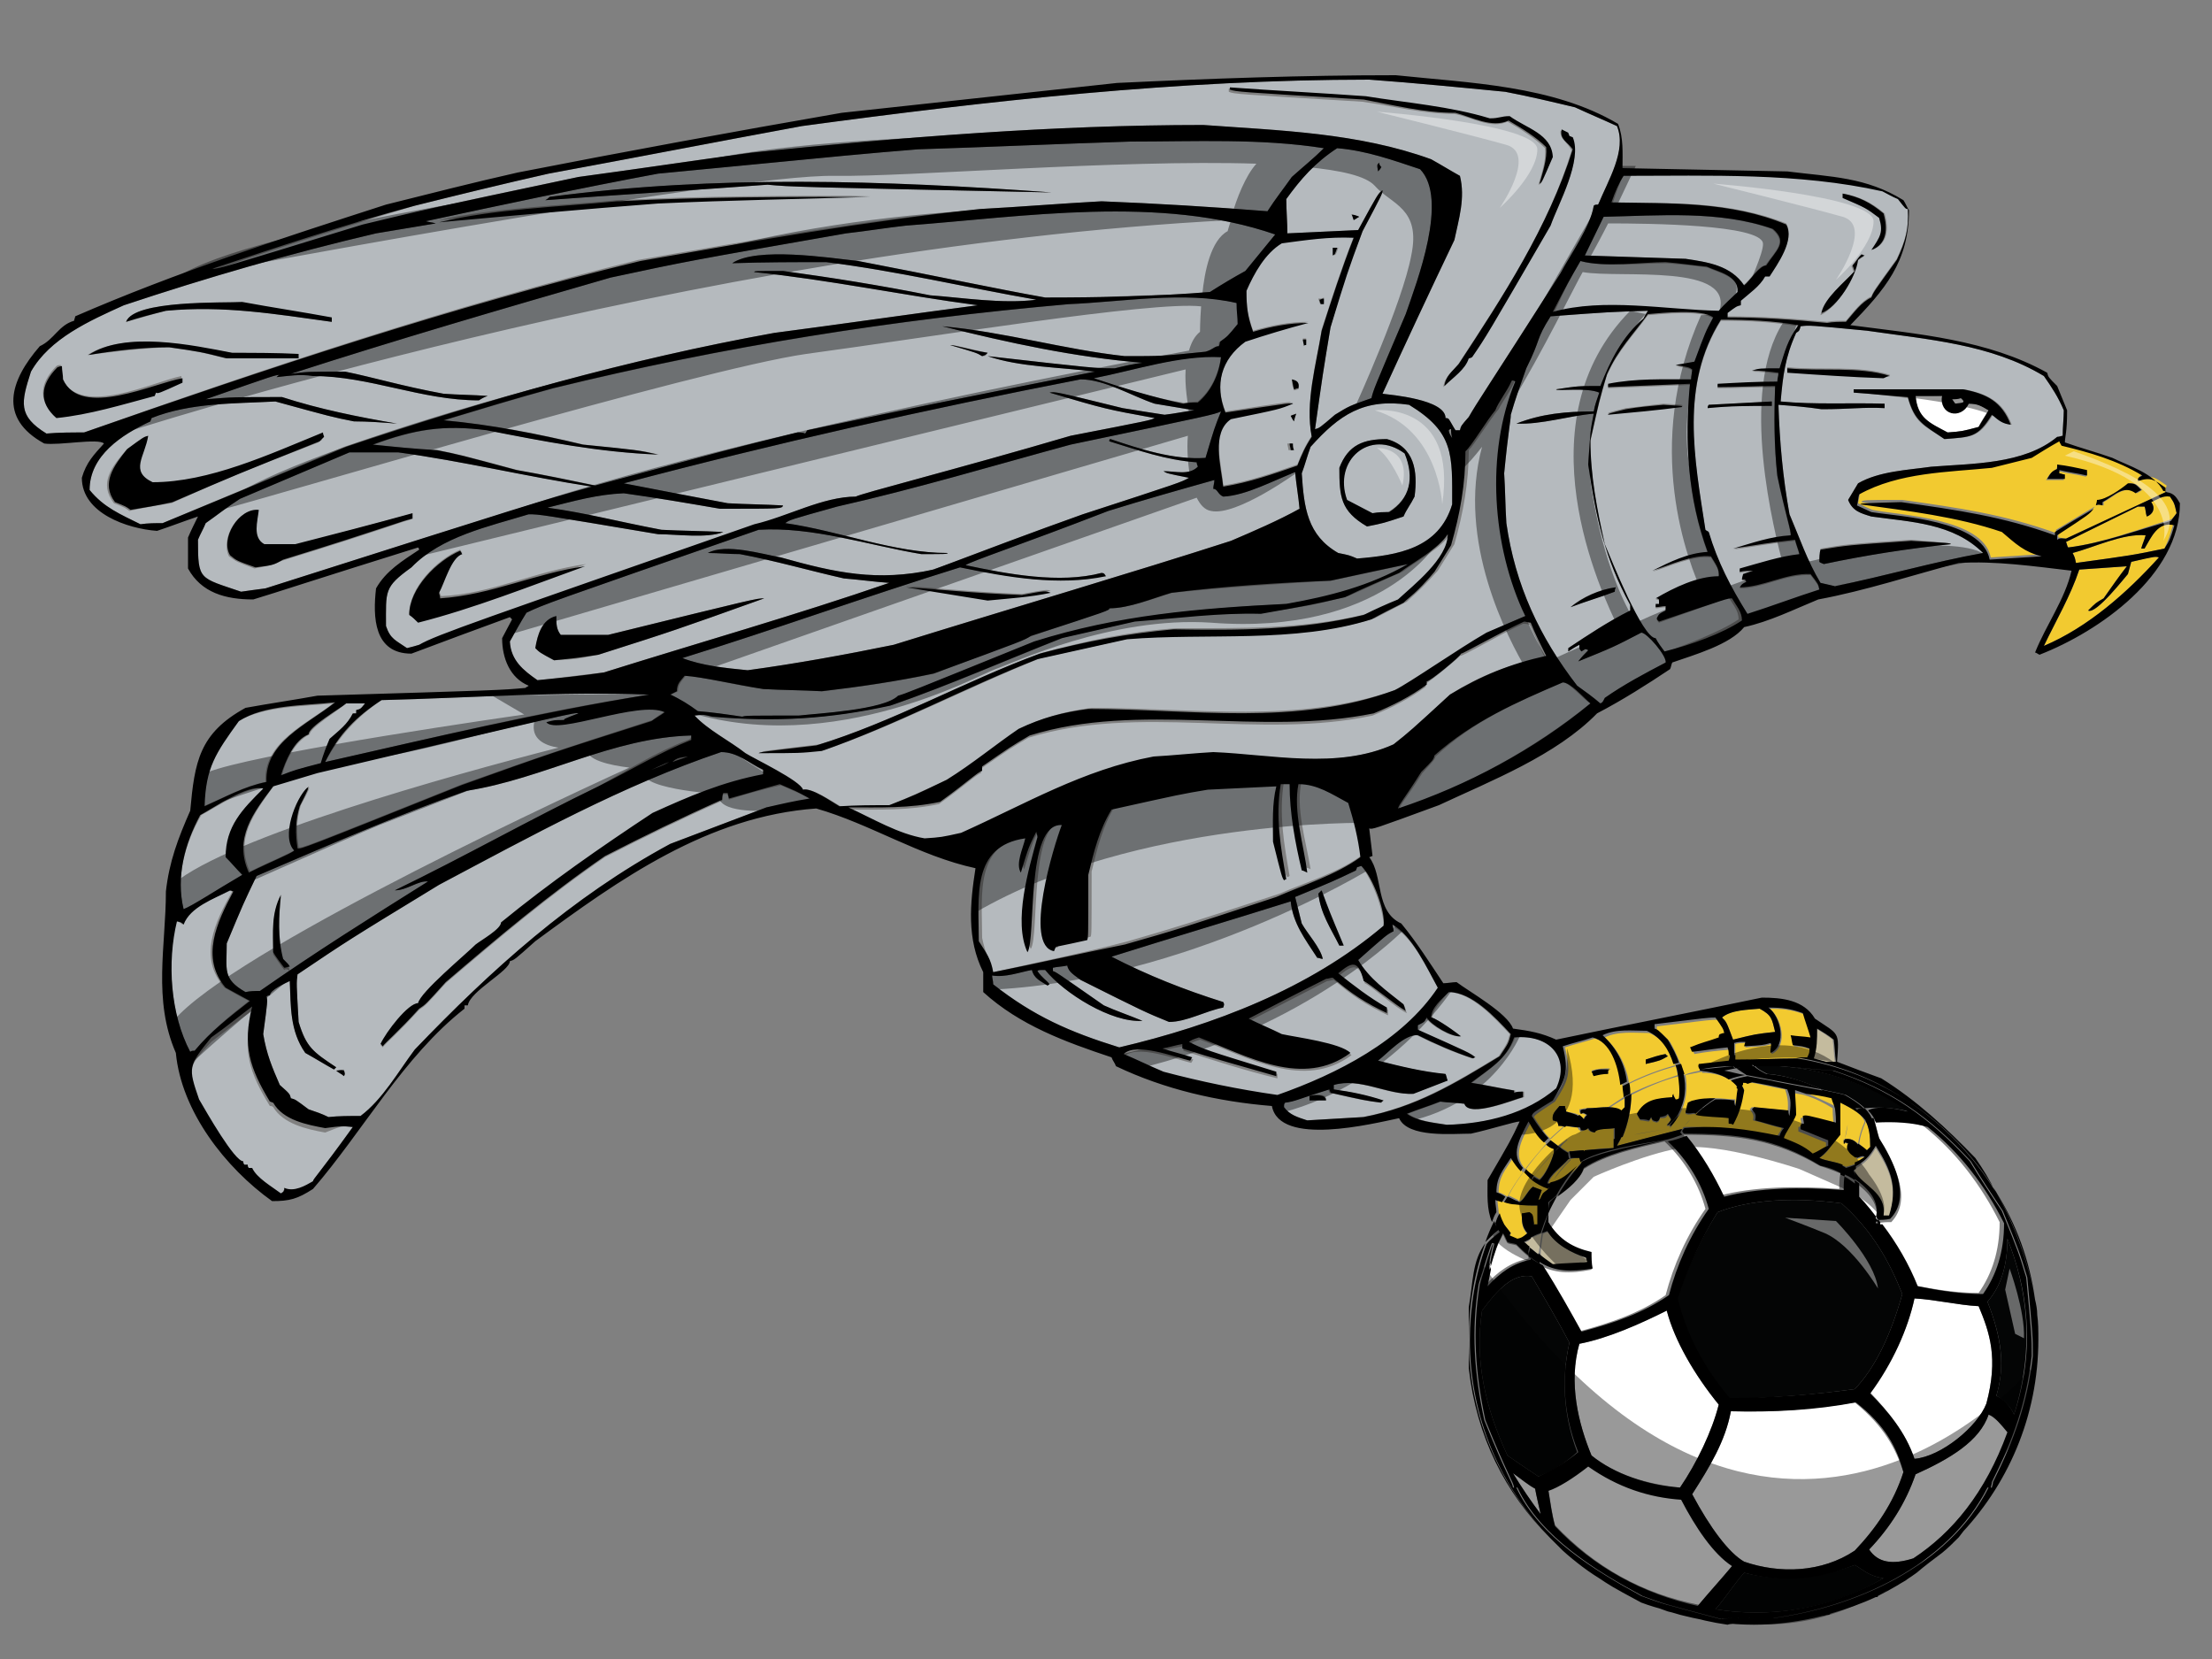
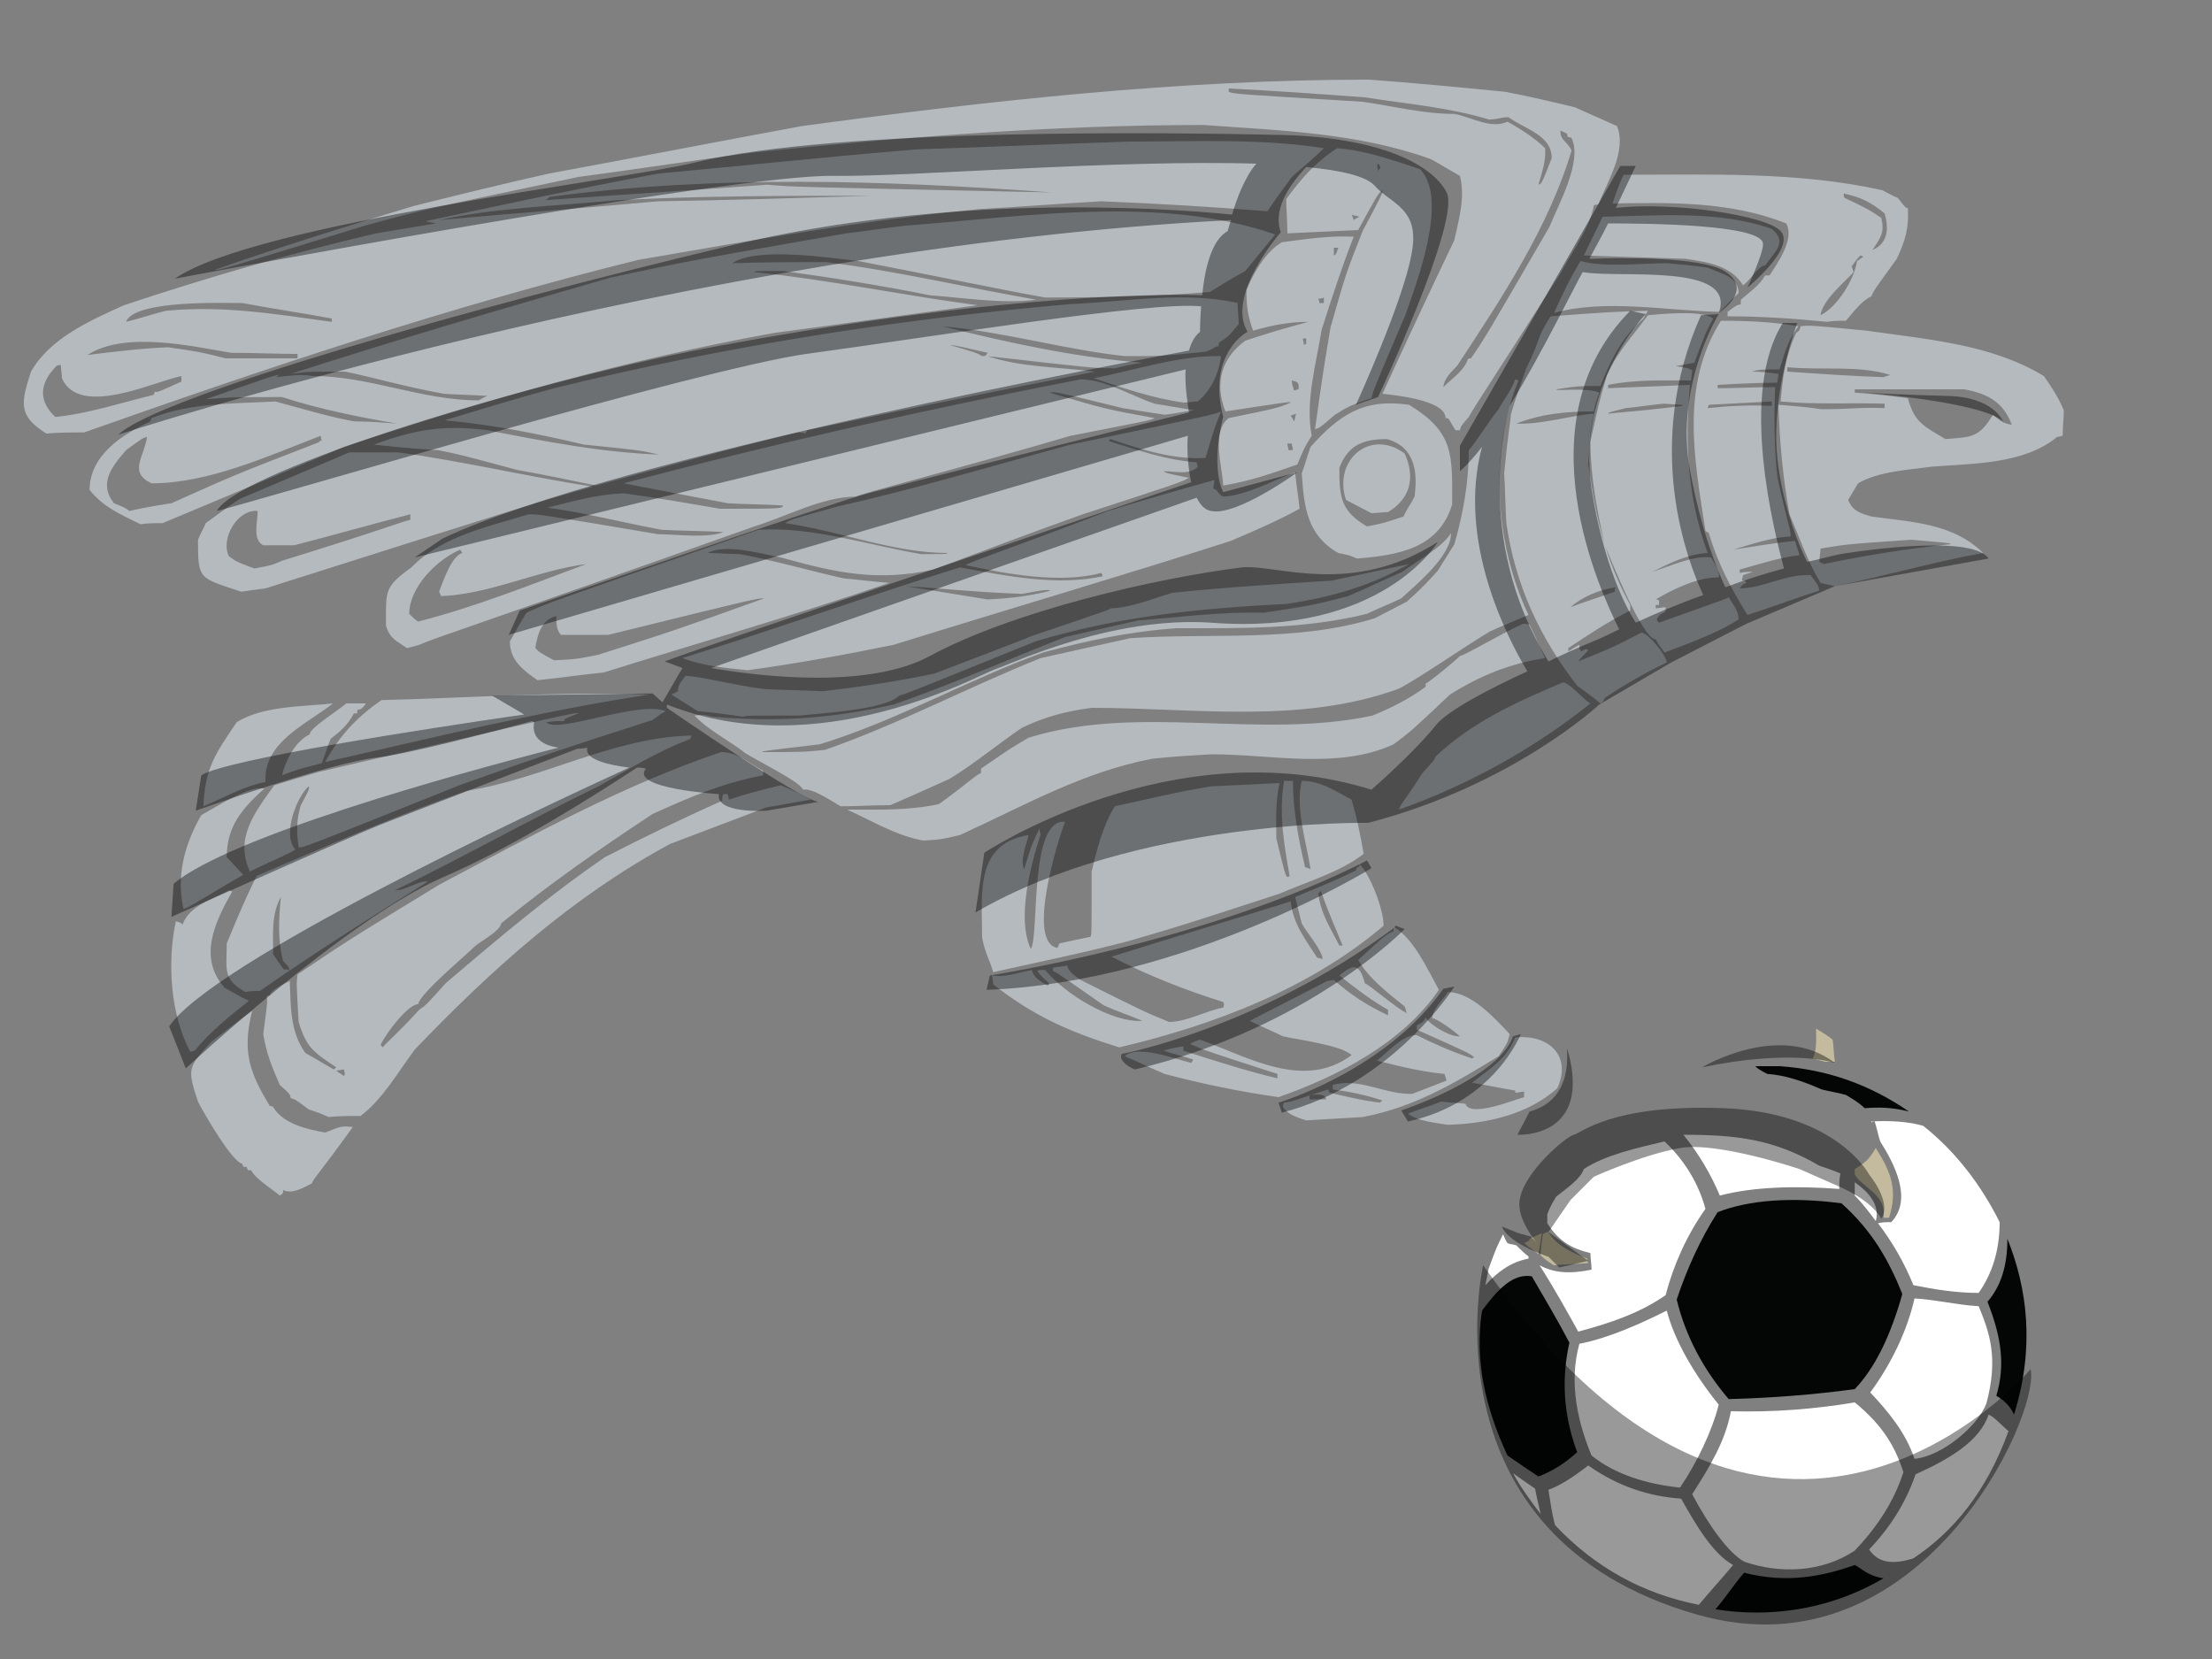
<svg xmlns="http://www.w3.org/2000/svg" version="1.1" id="Layer_1" x="0px" y="0px" width="200px" height="150px" viewBox="0 0 200 150" enable-background="new 0 0 200 150" xml:space="preserve">
  <rect x="0" y="0" width="200" height="150" fill="#808080" stroke="none" />
  <path id="fill_1_" fill="#FFFFFF" d="M134.3,116.2c0.1-0.5,0.2-1,0.3-1.5c0.7-1.9,0.7-1.9,1.3-3.1c0.1,0.2,0.2,0.5,0.4,0.8  c0.2,0.1,0.5,0.1,0.8,0.2c0.4,0.4,0.7,0.7,1.1,1c0,0.1,0,0.1,0,0.2C136.6,114.1,135.4,115,134.3,116.2z M169.5,101.4  c0.2,0.6,0.3,1.2,0.5,1.8c1.2,1.9,3,5.2,1,7.3c-0.4,0-0.8,0-1.2,0.1c1.3,1.7,2.4,3.6,3.2,5.6c2,0.4,3.9,0.7,5.9,0.7  c1.2-1.7,1.9-3.8,1.9-6.4c-1.7-3.4-4-6.4-6.9-8.7c-1.3-0.4-3.1-0.5-4.7-0.4c0,0,0,0.1,0,0.1C169.3,101.4,169.4,101.4,169.5,101.4z   M152.2,102.6C152.2,102.6,152.2,102.6,152.2,102.6c1.4,1.7,2.5,3.6,3.3,5.5c3-0.8,6.9-0.9,10.8-0.6c0-0.5,0-0.9,0.1-1.4  c-0.7-0.3-1.3-0.5-1.9-0.7C160.4,103,157,102.6,152.2,102.6z M140.7,108.2c-0.3,0.5-0.6,1-0.8,1.6c0,0.3,0,0.5,0,0.8  c1,1.6,2.2,2.3,3.9,2.7c0,0.5,0.1,1,0.1,1.5c-2,0.4-3.4,0.3-4.7-0.4c1.4,2.2,2.5,4.2,3.5,6c3-0.8,5.6-1.7,7.9-3.3  c0.7-2.7,1.9-5.4,3.6-7.8c-0.6-2.2-1.8-4.3-3.7-6.1c0,0,0,0,0,0c-2.5,0.6-5.3,1.2-7.3,2.5C142.9,106.6,141.7,107.4,140.7,108.2z   M136.8,133.2c0.7,1.3,1.6,2.5,2.5,3.7c-0.2-0.9-0.4-1.7-0.5-2.3C138.2,134.2,137.5,133.7,136.8,133.2z M173.1,131.9  c2.4-0.2,5.7-2.9,6.5-5c1.1-4.1,0.3-6.4-0.7-8.8c-1.9-0.1-3.9-0.6-5.8-0.7c-0.6,2.7-2,5.8-4,8.5  C170.7,127.6,172.3,129.5,173.1,131.9z M179.8,127.9c-0.8,2.4-3.5,4-6.6,5.4c-0.9,2.6-2.3,4.8-4.2,6.8c0.8,1.2,2.1,1.4,4,0.8  c3.6-2.4,6.6-6,8.6-11.5C180.9,128.8,180.3,128.1,179.8,127.9z M152,135.5c-2.9-0.2-5.7-1.1-8.4-3c-1.4,1.1-2.7,1.9-3.6,2.2  c0.2,1.2,0.3,2.1,0.6,3.2c3.6,3.8,7.9,6.2,13,7.2c1-1.2,2.1-2.4,3.1-3.6C154.9,140.5,153.4,138,152,135.5z M151.9,134.5  c1.5-2.2,2.9-5.1,3.5-7.5c-2.2-2.7-4-5.8-4.7-8.5c-2.4,1.2-5.3,2.5-7.9,3c-1,3.6-0.1,7.2,1.1,10.1  C146,133.3,148.9,134.2,151.9,134.5z M156.5,127.6c-0.5,2.7-1.9,5-3.5,7.5c1.6,3,3.3,5.3,4.7,6.1c3.2,1.1,7,1,10-1  c1.9-2,3.5-4.3,4.4-7.1c-0.7-2.1-1.7-4.1-4.4-6.3C164.1,127.4,160.4,127.7,156.5,127.6z M167.7,106.9c0,0.4,0,0.8,0,1.2  c0.7,0.7,1.3,1.5,1.9,2.3C170,109,169,107.8,167.7,106.9z" />
  <path id="color4" fill="#C4BB9E" d="M165,96c-0.4-0.1-0.7-0.2-1.1-0.3c0.4-0.8,0.3-1.8,0.3-2.7c0.5,0.3,1,0.6,1.5,1  c0.1,0.7,0.1,1.3,0.2,2C165.6,96,165.3,96,165,96z M137.8,112.4c0.2,0.1,0.3,0.3,0.5,0.4c0-0.2,0.1-0.5,0.1-0.7  C138.2,112.2,138,112.3,137.8,112.4z M170.3,110.1c0.2,0,0.4,0,0.5,0c0.8-2.5,0.2-4.1-1.2-6.3c-0.6,1-0.9,1.3-1.9,1.9  c0,0.2,0,0.3,0,0.5C168.4,107.4,170.6,108,170.3,110.1z M139.4,111.5c-0.4,0.2-0.7,0.3-1.1,0.5c0,0.2-0.1,0.5-0.1,0.7  c0.3,0.2,0.6,0.5,0.9,0.7C139.2,112.8,139.3,112.2,139.4,111.5z M140.5,114.4c1-0.1,2-0.1,3.1-0.2c-0.1-0.2-0.1-0.3-0.1-0.4  c-1.3-0.5-2.8-1.2-3.5-2.4c-0.2,0-0.4,0.1-0.5,0.2c-0.1,0.7-0.2,1.3-0.2,1.9C139.6,113.8,140,114.1,140.5,114.4z" />
-   <path id="color3" fill="#F2CA30" d="M156.4,95.5c-1.5,0.1-3,0.4-4.4,0.8c-0.3-0.7-0.6-1.4-1-2.1c-0.9-0.9-0.9-0.9-1.2-1  c0-0.1,0-0.2,0-0.4c4.9-0.6,4.9-0.6,5.5-0.6c0.7,0.9,0.7,0.9,0.8,1.4c-0.1,0-0.3,0.1-0.4,0.1c0,0.1-0.1,0.2-0.1,0.3  c-1.1,0.5-1.4,0.4-2.6,0.9c0.1,0.1,0.1,0.2,0.2,0.4c1.1-0.2,2.1-0.3,3.2-0.4C156.4,95.1,156.5,95.2,156.4,95.5z M162.5,95.7  c0.3,0,0.6,0,1,0c0.2-0.4,0.2-0.4,0.2-0.8c-0.6-0.2-0.6-0.2-1.5-0.3c-0.1-0.3-0.1-0.6-0.2-0.9c0.6,0.1,1.2,0.1,1.8,0.2  c-0.2-0.7-0.5-1.5-0.7-2.2c-1.1-0.4-1.9-0.5-3.1-0.5c1.1,0.8,1.7,3.4,0.2,4.1c-0.1-0.2,0.1-0.6,0-0.9c-0.7,0.2-0.7,0.2-2.4,0.3  c0-0.1,0.1-0.3,0.1-0.4c-0.4,0-0.7,0-1,0.1c0,0.3,0,0.7,0,1.1c0.5,0,1.1-0.1,1.6-0.1C159.9,95.4,161.2,95.5,162.5,95.7z   M138.4,101.5c-0.9,1.7-1.6,3-0.5,4.2c0.6-0.8,1.3-1.6,1.9-2.3C139.3,102.9,138.8,102.2,138.4,101.5z M151.5,96.4  c-1.4,0.4-2.8,0.9-4.2,1.6c-0.2-1.5-0.9-3-2.2-4.2c1.2-0.6,2.7-0.4,4-0.4C150.4,93.9,151.1,95.1,151.5,96.4z M148.8,96.2  c1.3-0.3,1.3-0.3,2-0.7c-0.1-0.1-0.1-0.1-0.2-0.2c-0.6,0.1-1.2,0.3-1.8,0.5C148.8,95.9,148.8,96,148.8,96.2z M136.8,104.7  c-0.7,1.1-1.3,1.7-1.3,3.1c0.3,0.1,0.5,0.2,0.8,0.4c0.4-0.8,0.9-1.5,1.4-2.2C137.4,105.6,137.1,105.2,136.8,104.7z M140.5,104.2  c-0.6,0.7-1.3,1.4-1.8,2.1c0.2,0.1,0.3,0.2,0.5,0.3C139.7,106.2,140.3,105,140.5,104.2z M162.5,95.7c-1.3-0.2-2.6-0.3-4-0.3  c-0.5,0-1.1,0-1.6,0.1c0,0.1,0,0.2,0,0.4C158.8,95.8,160.6,95.7,162.5,95.7z M138.6,107.3c0.2,0.1,0.5,0.2,0.8,0.3  c-0.1,0.3-0.2,0.6-0.3,0.9c0.3-0.1,0.4-0.3,0.6-0.5c0.1-0.2,0.2-0.4,0.3-0.6c-0.6-0.2-1.1-0.5-1.5-0.8c-0.5,0.6-0.9,1.3-1.3,1.9  c0.1,0,0.1,0.1,0.2,0.1C137.8,108.5,138.1,107.6,138.6,107.3z M136.5,111.8c0.2,0.1,0.5,0.2,0.7,0.3c0.4-0.1,0.4-0.1,0.9-0.5  c-0.5-0.6-0.5-1-0.5-1.8c0.2-0.1,0.4-0.1,0.7-0.1c0.2,0.2,0.2,0.3,0.4,1c0.1-0.6,0.3-1.1,0.5-1.7c-0.9,0-1.5,0-2.2-0.2  c-0.4,0.6-0.7,1.2-1,1.9c0.2,0.3,0.4,0.5,0.6,0.8C136.6,111.6,136.5,111.7,136.5,111.8z M137,108.9c-0.3-0.1-0.6-0.1-1-0.2  c-0.2,0.3-0.3,0.6-0.5,0.9c0.1,0.4,0.2,0.8,0.5,1.2C136.3,110.1,136.6,109.5,137,108.9z M140.5,104.2c0-0.1,0-0.2,0-0.3  c-0.2-0.1-0.5-0.3-0.7-0.4c-0.7,0.7-1.3,1.5-1.9,2.3c0.2,0.2,0.4,0.4,0.7,0.6C139.2,105.6,139.8,104.9,140.5,104.2z M138.5,106.6  c-0.3-0.2-0.5-0.4-0.7-0.7c-0.5,0.7-1,1.4-1.4,2.2c0.3,0.1,0.6,0.3,0.9,0.4C137.6,107.9,138,107.2,138.5,106.6z M141.9,104.1  c-0.1-0.4-0.1-0.7-0.1-1.1c-0.2,0.2-0.5,0.4-0.7,0.7c0.2,0.2,0.5,0.3,0.7,0.5C141.8,104.1,141.8,104.1,141.9,104.1z M141.7,103  c0,0.4,0.1,0.8,0.1,1.1c0.4,0,0.9-0.1,1.3-0.1c-0.2-0.5-0.3-1.2-0.2-1.8c0,0,0,0-0.1,0c-0.1-0.1-0.1-0.2-0.2-0.3  c-0.1,0.1-0.3,0-1.2-0.1c-0.4,0.4-0.9,0.8-1.3,1.2c0.2,0.2,0.5,0.4,0.8,0.6C141.2,103.4,141.5,103.2,141.7,103z M160.5,93.3  c-0.3-1.2-0.3-1.5-1.4-2.1c-1,0.1-2.6,0.1-3.4,0.8c0.4,0.4,0.4,0.4,1,2C158.7,93.5,158.7,93.5,160.5,93.3z M135.4,108.5  c0,0.4,0.1,0.8,0.1,1.1c0.2-0.3,0.3-0.6,0.5-0.9C135.8,108.6,135.6,108.5,135.4,108.5z M151.8,100.9c0.3-0.3,0.5-0.5,0.8-0.8  c0-0.1,0.1-0.3,0.1-0.4c0.2-0.1,0.4-0.1,0.6-0.1c1-0.9,2.1-1.5,3.2-1.9c-0.7-0.5-1.7-0.7-2.6-0.7c0,0,0-0.1,0-0.1  c-0.5,0.1-1,0.2-1.5,0.3C152.6,98.4,152.5,99.6,151.8,100.9z M153.7,96.8c0-0.2-0.1-0.4-0.1-0.5c0.9-0.1,1.8-0.2,2.7-0.3  c0-0.2,0.1-0.4,0.1-0.5c-1.5,0.1-3,0.4-4.4,0.8c0.1,0.3,0.2,0.6,0.3,0.9C152.7,97,153.2,96.9,153.7,96.8z M151.7,97.2  c-0.1-0.3-0.1-0.6-0.2-0.9c-1.4,0.4-2.8,0.9-4.2,1.6c0,0.3,0.1,0.7,0.1,1C148.8,98.2,150.2,97.7,151.7,97.2z M141.5,101.8  c-0.4,0.4-0.9,0.8-1.3,1.2c-0.6-0.6-1-1.2-1.5-2c0.1-0.2,0.1-0.2,1.9-1.4c1.2-1.9,1.5-2.5,0.9-4.9c0.9-0.3,1.8-0.5,2.7-0.8  c1.6,0.4,2.2,2.5,2.5,4.3c-1.1,0.6-2.2,1.3-3.3,2c-0.2,0-0.5,0.1-0.6,0.1c0,0.1,0,0.2,0,0.3c0,0,0.1,0,0.1,0  c-0.1,0.1-0.2,0.1-0.2,0.2c-0.3-0.2-0.8-0.2-1.1-0.3c0-0.2-0.1-0.3-0.1-0.5c-0.2,0-0.3,0-0.5,0c-0.4,0.5-0.7,0.7-0.6,1.3  c0.1,0,0.2,0.1,0.4,0.1c0,0.1,0.1,0.2,0.1,0.4C141.2,101.8,141.3,101.8,141.5,101.8z M143.9,96.8c0.1,0.1,0.1,0.3,0.2,0.4  c0.4-0.1,0.8-0.1,1.3-0.2c0-0.1,0-0.2,0-0.3c0.1-0.1,0.2-0.1,0.3-0.1C145,96.6,144.5,96.6,143.9,96.8z M145.4,100.1  c0.5-0.3,0.9-0.6,1.4-0.9c0-0.3,0-0.7-0.1-1c-1.1,0.6-2.2,1.3-3.3,2C144.1,100.2,144.8,100.1,145.4,100.1z M145.9,103  c0-0.3,0-0.7,0-1c-0.4,0.1-1.7,0-1.8,0.4c-0.4-0.1-0.4-0.1-0.6-0.4c-0.2,0.2-0.2,0.2-0.6,0.3c-0.1,0.6,0,1.2,0.2,1.8  c0,0,0.1,0,0.1,0C143.8,103.6,144.7,103.3,145.9,103z M167.1,103.9c0-0.2,0.1-0.3,0.1-0.5c-0.1,0-0.3,0-0.4-0.1  c-0.1,0.7-0.2,1.3-0.3,2c0.1,0.1,0.3,0.1,0.4,0.2c0.4-0.1,0.7-0.2,0.9-0.3c0-0.2,0-0.4,0.1-0.6C167.5,104.4,167.4,104.3,167.1,103.9  z M168.6,104.7c-0.1-0.1-0.1-0.1-0.7,0.1c-0.1,0-0.1-0.1-0.1-0.1c0,0.2,0,0.4-0.1,0.6C168.1,105.1,168.3,104.9,168.6,104.7z   M143,105.1c0-0.2-0.1-0.3-0.1-0.4c-0.3,0-0.6,0-0.9,0.1c0,0,0,0,0,0.1c-0.7,0.7-1.3,1.4-1.8,2.2c1-0.2,1.6-0.8,2.4-1.5  C142.7,105.4,142.9,105.2,143,105.1z M164.5,104.7c0.7,0.3,1.4,0.3,2,0.6c0.1-0.7,0.2-1.3,0.3-2c0,0,0,0-0.1,0c0-0.1,0-0.2,0-0.3  c0,0,0.1,0,0.1,0c0.1-0.7,0.3-1.4,0.4-2.1c-0.3-0.2-0.6-0.4-0.9-0.6c0,0.7,0,1.5,0,2.3C165.1,104.3,165.1,104.3,164.5,104.7z   M162.2,101c-0.2,0.5-1.1,1.8-1.1,2.1c1,0.4,1.8,0.7,2.6,1.4c0.7-0.3,1.1-0.6,1.4-0.7c0-0.2,0-0.4,0-0.5c-0.8-0.3-1.7-0.7-2.5-1  c0-0.2,0-0.3,0-0.4c0.1,0,0.2-0.1,0.3-0.1c0-0.2-0.1-0.5-0.1-0.7c0.3-0.1,0.3-0.1,3,0.6c-0.1-0.8-0.1-1.2-0.1-1.5  c-0.8-0.5-1.6-0.9-2.6-1.2c-0.4-0.1-0.7-0.1-1.1-0.2C162.2,99.5,162.2,100.2,162.2,101z M166.8,103c0.4-0.1,0.9,0.1,1.2,0.4  c0.1-0.7,0.3-1.3,0.6-2c-0.4-0.8-1.1-1.2-2.4-1.8c0,0.3,0,0.5,0,0.8c0.3,0.2,0.6,0.4,0.9,0.6C167.1,101.6,167,102.3,166.8,103z   M140,107.4c-0.1,0.2-0.2,0.4-0.3,0.6c0.1-0.1,0.3-0.3,0.6-0.5C140.1,107.5,140,107.4,140,107.4z M139.2,110.8c0-0.6,0-1.2,0-1.8  c0,0,0,0,0,0c-0.2,0.5-0.4,1.1-0.5,1.7c0,0,0,0.1,0,0.1C138.8,110.8,139,110.8,139.2,110.8z M143.1,101.2c0.1-0.1,0.2-0.3,0.3-0.4  c-0.2-0.1-0.4-0.1-0.5-0.2c-0.1,0.1-0.2,0.1-0.2,0.2C142.9,100.9,143,101,143.1,101.2z M168.8,104c0.1-0.1,0.2-0.2,0.3-0.3  c0-1-0.1-1.8-0.4-2.3c-0.3,0.7-0.5,1.3-0.6,2C168.3,103.6,168.6,103.9,168.8,104z M165.6,99.2c-0.8-0.1-1.5-0.3-2.3-0.4  c0.9,0.4,1.8,0.8,2.6,1.2C165.8,99.8,165.7,99.6,165.6,99.2z M157.6,97.9c0,0.1,0,0.2,0,0.2c0.1-0.1,0.3-0.1,0.4-0.2  C157.8,97.9,157.7,97.9,157.6,97.9z M150.7,102.1c0.1-0.1,0.2-0.2,0.2-0.3c-0.1,0-0.2,0-0.2,0c0.1-0.2,0.2-0.4,0.4-0.5  c-0.1-0.2-0.2-0.3-0.3-0.5c-0.2,0.3-0.2,0.3-0.7,0.3c-0.1,0.3-0.1,0.3-0.3,0.4c-0.4-0.1-0.4-0.1-0.5-0.4c-0.1,0.1-0.1,0.2-0.2,0.3  c-0.3,0-0.5-0.1-0.8-0.1c-0.1-0.2-0.2-0.4-0.3-0.5c0.7-1.4,1.8-1.4,3.2-1.5c0-0.1,0.1-0.2,0.1-0.3c0.1,0.2,0.2,0.3,0.2,0.5  c0.1,0,0.2,0,0.4,0c0-0.7,0-1.4-0.1-2.2c-1.5,0.4-2.9,1-4.3,1.7c0,1.3-0.3,2.6-0.8,3.9C147.8,102.5,149.2,102.3,150.7,102.1z   M145.9,103.8c0-0.3,0-0.5,0-0.8c-1.2,0.3-2.1,0.6-2.6,1C144.2,103.9,145,103.8,145.9,103.8z M146.9,100.2c0-0.3,0-0.6,0-0.9  c-0.5,0.3-1,0.6-1.4,0.9c0.5,0,1,0.1,1.2,0.3C146.7,100.3,146.8,100.2,146.9,100.2z M150.9,101.8c-0.1,0.1-0.2,0.2-0.2,0.3  c-1.5,0.2-2.9,0.5-4.1,0.7c-0.1,0.3-0.2,0.5-0.4,0.8c1.9-0.5,3.9-1,5.8-1.5c0,0,0.1,0,0.1,0c0.3-0.5,0.7-0.9,1.2-1.3  c-0.1-0.2-0.6,0.1-0.9-0.1c0-0.2,0.1-0.3,0.1-0.5c-0.3,0.2-0.5,0.5-0.8,0.8c-0.2,0.3-0.4,0.6-0.7,1C151,101.8,151,101.8,150.9,101.8  z M157.1,98.3c-0.2-0.3-0.4-0.5-0.7-0.7c-1.1,0.4-2.2,1.1-3.2,1.9c0.7-0.1,1.3-0.2,2-0.2C155.8,98.9,156.4,98.6,157.1,98.3z   M160.7,102.7c0.1-0.2,0.3-0.4,0.4-0.7c-0.9-0.2-1.7-0.5-2.6-0.7c0.1-0.5,0-0.6-0.3-1c0.1-0.1,0.1-0.1,0.2-0.2  c1,0.1,2.1,0.2,3.1,0.3c0,0.2,0.1,0.3,0.1,0.5c0.1-1.1,0.1-1.5-0.2-2.4c-1.2-0.2-2.3-0.5-3.5-0.7c-0.1,0.1-0.3,0.1-0.4,0.2  c0,0.1,0,0.2,0.2,0.5c-0.2,1.2-0.5,2-1,3.1c-0.2,0-0.3-0.1-0.4-0.1c0-0.2,0-0.4,0-0.5c-0.6-0.2-2.2-0.2-2.9-0.4c0,0,0,0,0,0  c-0.4,0.4-0.8,0.9-1.2,1.3C155.1,101.8,157.8,102.2,160.7,102.7z M142,104.8c0,0-0.1,0-0.1,0c-0.6,0.7-1.7,1.4-1.9,2.2  c0.1,0,0.2,0,0.3,0C140.7,106.2,141.3,105.5,142,104.8C142,104.8,142,104.8,142,104.8z M157,100c0.1-0.5,0.1-1,0.2-1.5  c0-0.1-0.1-0.1-0.1-0.2c-0.7,0.3-1.3,0.6-1.9,1c0.6,0,1.1,0.1,1.7,0.1C156.9,99.6,156.9,99.8,157,100z M193.9,49.6  c-0.1,0-0.2,0-0.3,0c0.1-0.4,0.3-0.8,0.4-1.2c-2-0.2-4.7,1.1-6.6,1.6c0.2,0.4,0.2,0.4,0.3,0.9c5.1-0.7,5.1-0.7,8-1.3  c0.4-0.9,0.4-0.9,0.8-2.2C195.1,47.1,194.5,48.6,193.9,49.6z M195.8,44.5c-3,1.4-6,2.8-9,4.2c-0.2,0-0.5-0.1-0.7-0.1  c0-0.1,0-0.2,0-0.4c2.9-1.9,2.9-1.9,3.3-2.4c-1.2,0.7-2.3,1.4-3.5,2.1c0,0.1,0,0.2,0,0.3c-4.7-1.7-8.9-2.3-13.9-3  c-3.6,0-3.6,0-3.7,0.2c4.3,0.7,8.6,1.2,12.8,2.5c1.3,1.1,2,1.8,3.6,2.2c-1.6,0.1-3.1,0.2-4.7,0.3c-0.7-3.6-8.3-3.8-10.7-4.3  c-0.5-0.2-0.9-0.4-1.3-0.6c0.1-0.4,0.1-0.7,0.2-1c3.6-2,8-2,12-2.4c1.2-0.3,2.4-0.6,3.6-0.9c0.8-0.5,1.7-1,2.5-1.5  c0.1,0.1,0.1,0.3,0.2,0.4c2.5,0.6,5,1.4,7.3,2.7c-0.4,0.3-0.4,0.3-0.4,0.5c1.2-0.4,1.5-0.1,2.5,0.6  C195.8,44.2,195.8,44.3,195.8,44.5z M188.7,42.7c-0.9-0.2-1.8-0.4-2.7-0.5c0,0.1-0.1,0.2-0.1,0.3c-0.5,0.2-0.6,0.4-0.9,0.9  c0.5,0,1.1,0,1.6,0c0-0.1,0-0.2,0-0.4c-0.2,0-0.3-0.1-0.5-0.1c0-0.1,0-0.2,0-0.3c0.8,0.2,1.7,0.3,2.5,0.5  C188.7,43,188.7,42.8,188.7,42.7z M193.7,44.3c-0.5-0.5-0.5-0.6-1.2-0.6c-0.7,0.5-2,1.5-2.8,1.5c0,0.2-0.1,0.4-0.1,0.5  c0.2-0.1,0.2-0.1,0.6,0c0-0.1,0-0.2,0-0.3c1.1-0.6,1.9-1.6,3-0.8C193.4,44.5,193.5,44.4,193.7,44.3z M192.7,50.8  c-0.1,0.4-0.2,0.7-0.3,1.1c-0.2,0.2-2.9,3.7-3.6,3.3c0.7-0.7,0.7-0.7,1.4-1.1c0.7-1,1.4-2,2.1-2.9c-1.5,0.1-2.9,0.2-4.3,0.3  c-0.8,2.4-2.1,4.6-3.2,6.9c4-1.7,7.5-4.8,10.4-8C194.8,50.3,194.8,50.3,192.7,50.8z M196.8,46.4c-0.2-0.9-0.2-0.9-0.6-1.5  c-0.7-0.1-1,0.2-1.7,0.5c0.4,0.5,0.2,1.1-0.4,1.3c-0.1-0.3-0.1-0.7-0.2-0.9c-0.2,0-0.4,0-0.6,0c-2.2,1.1-4.3,2.1-6.5,3.2  c0.1,0.2,0.1,0.4,0.2,0.5c3.1-0.4,6.2-1.6,9.2-2.5C196.5,46.9,196.6,46.6,196.8,46.4z" />
  <path id="color2" fill="#B5BABE" d="M52.3,16c5.2-0.7,10.5-1.5,15.7-2.2c13.6-1.4,27.2-2.5,40.8-2.5c6.9,0.5,14,0.7,20.6,3.1  c0.9,0.5,1.7,1,2.6,1.5c0.5,2-0.1,3.9-0.5,5.8c-2.2,4.6-4.4,9.3-6.5,13.9c0.7,0.1,5.7,0.5,5.7,2.2c0.1,0,0.2,0,0.3,0.1  c0.2,0.3,0.4,0.7,0.6,1c0.1,0,0.2,0,0.4,0c0.1-0.4,0.1-0.4,0.8-1.2c0.8-1.4,1.4-2.2,8.3-13c0.9-1.7,2.7-4.2,3-6.1  c0.1-0.1,0.2-0.1,0.4-0.1c0.9-2.2,2.6-4.9,1.7-7.1c-1.3-0.6-2.5-1.1-3.8-1.7c-2.1-0.5-4.2-1-6.3-1.4c-4.1-0.4-8.2-0.8-12.3-1.1  c-17.2,0-34.3,1.9-51.3,4.2c-7.6,1.4-15.3,2.9-22.9,4.3c-4,0.9-8.1,1.9-12.1,2.9c-6,1.8-12.1,3.7-18.1,5.8c0.6,0,0.6,0,13.6-4  C38.5,18.9,38.5,18.9,52.3,16z M141.1,11.8c0.2,0.1,0.4,0.2,0.6,0.3c0,0.1,0,0.2,0.1,0.3c0.1,0,0.2,0,0.3,0.1c1,2.1-1.2,6-2,8  c-5.8,10-5.8,10-7.1,11.9c-0.1,0-0.2,0-0.3,0.1c-0.3,1-1.4,1.7-2.2,2.5c0.1-0.9,0.8-1.4,1.3-2c4-6.1,8.2-12.4,10.3-19.4  C141.7,12.8,141,12.6,141.1,11.8z M111.1,8c4.1,0.2,8.2,0.5,12.3,0.8c3.8,0.6,7.6,0.9,11.2,2c0.9,0,1-0.2,1.8-0.2  c1.5,1.1,3.9,1.6,3.9,3.7c-0.9,2.3-0.9,2.3-1.2,2.4c0.3-1.1,0.7-2.1,0.6-3.3c-0.9-0.9-2.3-1.8-3.4-2.4c-1.5,0.7-3.2-0.4-4.8-0.7  c-2.8,0-5.5-0.7-8.3-1.1c-11.6-0.7-11.6-0.7-12.1-0.9C111.1,8.1,111.1,8.1,111.1,8z M62.5,66.5c-7.2,0.2-13.3,3.9-20.3,5  c-6.3,2.2-12.7,5-19,7.7c-1.2,2.5-1.2,2.5-2.7,6.1c0,2.4-0.4,3.2,1.7,4.4c0.4-0.1,0.9-0.1,1.3-0.1c5-3.5,10.1-6.7,15.2-9.9  c-0.9-0.1-1.9,0.8-3,0.8c6.2-3,12.2-6.4,18.4-9.4c2.7-1.5,5.2-3.1,8.1-4.2C62.5,66.8,62.5,66.6,62.5,66.5z M25.7,87.7  c-0.4-0.5-0.7-1-1-1.4c0-1.8-0.2-3.6,0.7-5.2c-0.2,1.9-0.3,3.9,0.2,5.8c0.5,0.5,0.5,0.5,0.6,0.9C26,87.6,25.8,87.6,25.7,87.7z   M161.5,20.2c0.8,1.4-0.8,3.6-1.5,4.7c-0.1,0-0.3,0-0.4,0c-0.5,0.9-1.4,1.5-2.2,2.2c0,0.1,0,0.2,0,0.4c-0.4,0.1-0.4,0.1-1.2,0.7  c0,0.1,0,0.2,0,0.4c3.1,0,6,0.2,9,0.5c0.5-0.1,1.1-0.1,1.7-0.1c0.7-0.8,1.4-1.8,2.3-2.2c0.2-0.5,0.2-0.5,2.3-3.4  c0.8-1.7,1.1-2.8,1-4.6c-0.2,0-0.2,0-0.9-0.9c-0.5-0.2-1-0.5-1.4-0.7c-7.6-1.7-15.6-1.4-23.4-1.4c-0.4,0.8-0.7,1.7-1,2.6  C151,18.3,156.5,18.2,161.5,20.2z M166.7,17.5c1.5,0.3,2.5,0.8,3.7,1.8c0.4,1.4,0.3,2.7-1.1,3.3c0.8-1.2,1.1-1.6,0.8-2.9  c-1.2-0.8-1.2-0.8-3.3-1.8C166.7,17.8,166.7,17.7,166.7,17.5z M167.6,24.6c-0.1-0.2-0.1-0.4-0.2-0.5c0.3-0.4,0.5-0.7,0.8-1  c0.1,0,0.2,0.1,0.3,0.1c-0.2,0.1-0.4,0.3-0.6,0.4c-0.2,1.6-1.8,4.2-3.3,4.9C164.8,27.1,166.8,25.5,167.6,24.6z M152.4,23.4  c-3.1-0.1-6.1-0.2-9.2-0.3c0.6-1.2,1.1-2.3,1.7-3.5c5-0.1,10.5-0.6,15.3,1.1c1.4,1.2,0.4,1.9-0.6,3.3c-0.6,0-1.4,1.4-2,1.8  C156.5,24,154.4,23.7,152.4,23.4z M142.9,23.6c2.1,0.6,5.5,0.2,7.8,0.2c1.2,0.1,2.4,0.2,3.7,0.4c1.1,0.5,2.8,0.8,2.8,2.3  c-0.6,0.5-1.1,1.1-1.7,1.7c-4.8-0.1-10.4-1.2-15,0.1C141.8,25.5,141.8,25.5,142.9,23.6z M122.7,78.4c0,0.1-0.1,0.2-0.1,0.3  c-2.1,1-2.1,1-5.5,2.4c0.2,0.8,0.4,1.6,0.6,2.4c0.5,0.9,1.7,2.2,1.9,3.2c-0.2,0-0.3-0.1-0.5-0.1c-1.1-1.7-2.2-3.1-2.4-5.1  c-5.4,1.7-10.8,3.3-16.2,5c3.3,1.7,6.6,3,10.1,4.1c0.1,0.2,0.1,0.2,0,0.5c-1.6,0.3-3.3,1.3-4.9,1.3c-2.2-0.9-2.2-0.9-8-3.8  c-0.5-0.4-1.1-0.7-1.2-1.3c-0.4,0.1-0.9,0.1-1.3,0.2c0,0.1,0,0.2,0,0.3c0.3,0.1,0.3,0.1,4.6,3.1c1.1,0.5,2.3,0.9,3.5,1.4  c-2.8,0.2-7.1-2.5-8.8-4.6c-0.6,0-0.6,0-0.7,0.1c0.4,0.6,0.8,0.8,1.1,1.2c-0.1,0-0.1,0.1-0.2,0.1c-0.6-0.4-1.2-0.6-1.4-1.4  c-1.1,0.2-2.4,0.7-3.6,0.5c0,0.2,0.1,0.5,0.1,0.8c3.7,2.9,6.9,4.3,11.4,5.7c8.5-2,17.2-5.3,23.9-11c0-1.5-1.2-4.6-2.2-5.6  C123,78.4,122.8,78.4,122.7,78.4z M121.1,85.5c-0.8-1.6-1.7-2.9-1.9-4.7c0.1-0.1,0.2-0.2,0.2-0.3c0.7,1.9,0.7,1.9,2,5  C121.4,85.5,121.2,85.5,121.1,85.5z M89.8,87.9c-0.3-1.1-0.7-1.6-1-3.1c0-4-0.7-8.5,4.2-9.3c-0.2,0.9-0.8,2.3-0.4,3.1  c0.7-2.3,0.7-2.3,1.4-3.7c0,0.2,0,0.4,0.1,0.5c-0.9,2.8-2.2,7.6-0.9,10.4c0.8-1.2-0.2-11.8,3.1-11.5c-0.7,1.8-3.5,10.9-0.7,11.4  c0.1-0.1,0.1-0.3,0.2-0.4c0.9-0.2,1.8-0.4,2.8-0.6c0.1-0.2,0.1-0.2,0.1-5.9c0.5-2.1,1-4.1,2.1-5.9c6.3-1.4,6.3-1.4,8.7-1.8  c2.1-0.1,4.1-0.2,6.2-0.3c-0.4,1.7-0.3,3.3-0.3,5c0.8,3.3,0.8,3.3,1,3.5c0.1,0,0.2-0.1,0.2-0.1c-0.5-2.9-1-5.6-0.5-8.6  c0.3,0,0.5,0,0.8,0c0,2.6,0.5,5.3,1.1,7.8c0.2,0.1,0.4,0.1,0.5,0.2c-0.4-2.5-1.4-5.6-0.8-8c1.7,0,3,0.9,4.5,1.7  c0.5,1.7,0.8,3.2,1.1,4.9c-2.2,1.7-5.1,2.5-7.6,3.6c-8.9,2.9-8.9,2.9-13.7,4.3C97.8,86.2,93.8,87,89.8,87.9z M70,30.1  c6.1-0.8,12.3-1.7,18.4-2.5c-6.8-0.9-13.4-2.3-20.2-3c0-0.1,0-0.1,2.6-0.1c4.4,0.6,8.8,1.3,13.3,2.2c2.8,0.2,6.6,0.8,9.6,0.4  c-6.3-1.1-12.6-2.6-19-3.4c-2.8,0-5.6,0-8.5,0.1c2.2-1.5,8.7-0.5,11.4-0.2c6.8,1.3,12.4,2.5,16.9,3.3c4.9,0,10-0.1,14.9-0.5  c1.1-0.7,2.1-1.3,3.2-1.9c0.9-1.1,1.8-2.2,2.7-3.3c-10.4-3.6-22.7-1.6-33.4-0.8c-1.8,0.2-3.6,0.5-5.4,0.7c-14.3,2.5-14.3,2.5-21.3,4  c-9.7,2.8-19.3,5.6-28.9,8.7c1.5-0.2,1.5-0.2,4.9-0.2c2.5,0.5,5.1,1.3,8.9,2c1.3,0.1,2.7,0.1,4,0.2c-0.3,0.1-0.5,0.2-0.8,0.4  c-5.2,0-9.9-2.2-15-2.2C27.1,33.8,26,34,25,34.1c0.1-0.1,0.2-0.2,0.3-0.2c-0.4,0-0.4,0-6.7,2.2c2.5-0.2,2.5-0.2,6.9-0.2  c3.4,1.1,6.9,1.8,10.4,2.4c-1.3-0.1-2.6-0.2-3.9-0.2c-2-0.4-2-0.4-7.1-1.8c-3.7,0.2-7.7,0.1-11.2,1.5c0,0.1-0.1,0.2-0.1,0.3  c-2.6,1.2-5.5,3.1-5.5,6.2c1.3,1.6,2.8,2.2,4.6,3.1c0.7-0.1,1.3-0.1,2-0.1c5.5-2.3,11-4.6,16.4-6.9C44.1,36.1,56.7,32.5,70,30.1z   M28.8,40c-7.5,2.9-7.5,2.9-13.3,5.5c-1.3,0.2-2.5,0.4-3.8,0.7c-0.4-0.3-0.4-0.3-1.4-0.7c-1.4-1.8-0.2-3.3,1.1-4.8  c1.5-1.1,1.5-1.1,1.9-1.2c-0.3,1.9-1.7,3.2,0.4,4.2c5.2,0,10.6-2.5,15.3-4.3c0,0.1,0,0.2,0.1,0.4C29,39.8,28.9,39.9,28.8,40z   M137,93.8c3.2-0.3,5.1,1.8,3.8,4.6c-2.7,2.4-6.4,3.2-9.9,3.3c-1.2-0.2-2.6-0.3-3.6-1c1-0.4,2-0.7,3-1.1c0.7,0.1,1.5,0.1,2.2,0.2  c0.4,1.3,4.5-0.4,5.3-0.6c0-0.2,0-0.4,0-0.5c-0.3,0-0.5,0.1-0.8,0.1c0-0.1,0-0.1,0-0.2c-1.3-0.2-2.6-0.5-3.9-0.7  C134.7,96.6,136.2,95.8,137,93.8z M98.9,34.2c3.6-0.7,7.8-2.1,11.5-2c-0.2,1.6-0.9,3.1-2.1,4.1c-0.4,0-0.9,0.1-1.3,0.1  C104.2,36,101.6,35.1,98.9,34.2z M157.3,53.2c0.2-0.3,0.2-0.3,0.6-0.5c-0.1-0.2-0.1-0.2-0.4-0.2c0-0.2,0.1-0.4,0.1-0.5  c0.3-0.1,0.6-0.2,0.9-0.3c-0.4,0-0.8,0-1.2,0.1c0-0.1,0-0.2,0-0.3c1.8-0.5,3.6-1.1,5.4-1.3c-0.1-0.4-0.3-0.9-0.4-1.3  c-1.9,0.2-3.7,0.5-5.6,0.8c1.7-0.5,3.4-1.1,5.2-1.2c0.1-0.3-0.5-2-1.2-5.4c-0.3-2.7-0.3-5.4-0.2-8.1c-1.7,0-3.5,0.1-5.2,0.1  c0-0.1,0-0.2,0-0.3c1.8-0.1,3.6-0.2,5.4-0.2c0-0.3,0.1-0.5,0.1-0.8c-0.8-0.1-1.6-0.2-2.4-0.2c0.7-0.2,0.7-0.2,2.5-0.2  c0.5-1.6,0.7-2.5,1.7-3.9c-2.3-0.4-4.6-0.5-7-0.5c-3.7,5.9-2.4,12.5-1.4,19c0.1,0.1,0.2,0.1,0.3,0.2c0.8,2.7,2,5,3.5,7.4  c2.2-0.7,4.3-1.5,6.5-2.2c-0.1-0.5-0.1-0.5-0.8-1.4C161.4,51.9,159.4,53.2,157.3,53.2z M154.4,36.9c0-0.1,0.1-0.2,0.1-0.3  c1.9-0.1,3.8-0.2,5.7-0.3c0,0.1,0,0.2,0,0.4C158.2,36.6,156.3,36.7,154.4,36.9z M80.5,72.8c-1.5,0-3,0.1-4.5,0.1  c-0.7-0.4-2.6-1.7-3.4-1.5c-0.2-0.7-4.3-2.7-5.2-3.3C66,67,64,66,62.8,64.7c0.8-0.1,0.8-0.1,1.6,0.1c5.8,0.5,10.6,0.2,16.4-1.1  c5.2-1.8,10.4-4.1,15.5-6.1c2.2-0.5,4.4-1,6.6-1.5c3.8-0.3,7.5-0.8,11.4-0.7c4.5-0.7,4.5-0.7,7.6-1.5c1.6-0.7,3.3-1.5,4.9-2.2  c1.3-1,3.5-2.1,4.4-3.5c0,2.1-3.1,4.6-4.5,5.9c-1,0.5-2.1,0.9-3.1,1.4c-5.7,1.4-11.3,1.3-17.2,1.3c-4.3,0.3-8,1.1-12.1,2.2  c-6.9,2.5-13.3,6.2-20.2,8.3c-5.1,0.6-5.1,0.6-5.2,0.7c3.7,0,3.7,0,5.7-0.2c6.6-2.3,13-5.7,19.5-8.3c2.7-0.6,5.4-1.2,8.1-1.8  c7.3-0.5,15,0.4,22.1-1.8c1-0.5,1.9-1,2.9-1.5c0.5-0.5,1-0.8,2.8-2.8c0.5-0.8,1-1.6,1.5-2.4c0.8-2.8,1.3-5.6,1.3-8.5  c0.5-0.5,2-2.9,2.7-3.7c0.4-0.8,1.1-1.6,1.5-2.7c0.1,0,0.2,0.1,0.3,0.1c-2.7,6.5-2.1,14.9,0.9,21.2c-1.2,0.5-2.4,1-3.5,1.5  c-2.5,1.5-6.8,4.5-8.3,5.2c-8.9,3.2-18.4,1.7-27.7,1.7c-2.3,0.3-4.2,0.8-6.3,1.8c-2.2,1.5-4.1,3.1-6.5,4.6  C82.8,71.8,82.8,71.8,80.5,72.8z M131.3,45.6c0-4.5,0.2-6.5-3.9-9c-4.1-0.6-6.3,0.9-8.9,3.8c-0.3,0.8-0.5,1.6-0.8,2.4  c0.2,3.1,0.5,5.6,3.3,7.2c1,0.2,1,0.2,1.7,0.5C126.4,50.2,130.1,49.6,131.3,45.6z M127.9,44.9c-0.4,0.8-0.7,1.1-1,1.8  c-1.8,0.6-1.8,0.6-3.3,0.9c-2.4-1.4-2.5-2.7-2.5-5.3c0.8-2.1,2.2-2.6,4.3-2.6C127.9,40.4,128.2,42.6,127.9,44.9z M110.6,43.9  c2.4-0.4,4.4-1.1,6.7-1.9c0.4-1,0.7-1.7,1.3-2.6c-0.6-3.1,0.4-6.5,0.9-9.6c0.9-2.8,1.8-5.6,2.9-8.4c-2.3-0.1-4.2,0.2-6.5,0.5  c-1.5,0.9-2.5,2.7-3.2,4.3c0,1.5,0.1,2.3,0.6,3.7c1.7-0.5,3.3-0.8,5-0.8c-1.9,0.5-3.9,1.1-5.7,1.7c-2.2,1.6-2.8,3.9-1.8,6.4  c5.9-0.9,5.9-0.9,5.9-0.8c-1.2,0.5-1.2,0.5-5.6,1.4C109.5,39,110.5,42.1,110.6,43.9z M120.6,22.4c0.1,0,0.2,0,0.4,0  c-0.2,0.6-0.2,0.6-0.4,0.7C120.6,22.9,120.6,22.6,120.6,22.4z M119.7,26.9c0,0.2,0,0.4,0,0.5c-0.1,0-0.2,0-0.4,0  c0-0.2-0.1-0.3-0.1-0.4C119.4,27,119.5,27,119.7,26.9z M118.1,30.6c0,0.2,0,0.3,0,0.5c-0.1,0-0.2,0.1-0.2,0.1c0-0.2-0.1-0.4-0.1-0.6  C117.9,30.6,118,30.6,118.1,30.6z M116.8,34.4c0.5,0.1,0.7,0.2,0.6,0.8c-0.1,0-0.3,0.1-0.4,0.1C116.9,35,116.8,34.7,116.8,34.4z   M117.2,37.4c-0.1,0.2-0.1,0.5-0.2,0.7c-0.1-0.2-0.2-0.4-0.3-0.5C116.8,37.5,117,37.5,117.2,37.4z M116.8,40.1  c0,0.2,0.1,0.4,0.1,0.6c-0.1,0-0.2,0-0.4,0c0-0.2-0.1-0.4-0.1-0.6C116.6,40.1,116.7,40.1,116.8,40.1z M127,41c1,2.2,0.5,4.1-1.5,5.3  c-0.5,0-1,0.1-1.5,0.1c-0.8-0.4-1.5-0.8-2.3-1.2C120.5,41.6,123.9,38.7,127,41z M120.3,29.6c-0.7,4.2-0.7,4.2-1.4,9.2  c0.4-0.1,0.4-0.1,1.8-1.3c1.3-0.8,1.3-0.8,3.3-1.5c0.2-0.8,0.2-0.8,3.1-7.6c1-2.9,3.9-10.4,1.3-13.1c-2.4-0.8-4.9-1.7-7.5-1.9  c-2,1.3-3.3,2.8-4.6,4.6c0,1,0.1,2.1,0.1,3.1c2.1-0.1,4.2-0.2,6.4-0.3c1.8-3.3,1.8-3.3,2.2-3.6c0,0.3,0,0.3-1.8,3.7  C121.7,24.7,121.7,24.7,120.3,29.6z M122.4,19.9c-0.1-0.2-0.1-0.4-0.2-0.5c0.2,0.1,0.5,0.1,0.7,0.2  C122.7,19.7,122.5,19.8,122.4,19.9z M124.6,15.5c-0.1-0.6-0.1-0.6,0-0.7c0.1,0.1,0.2,0.2,0.2,0.4C124.7,15.3,124.6,15.4,124.6,15.5z   M150,56.3c-0.1-0.1-0.2-0.2-0.2-0.3c0.2-0.4,0.2-0.4,0.8-0.7c0-0.1,0-0.2,0-0.4c-0.3,0-0.6,0.1-0.9,0.1c0-0.1,0-0.2,0-0.3  c0.1,0,0.2,0,0.3,0c0-0.1,0-0.2,0-0.4c-0.1-0.1-0.2-0.1-0.3-0.1c1.7-1,3.8-2,5.7-2c0.1-0.6-0.4-1.3-0.7-1.8  c-1.6-0.2-3.7,0.8-5.3,1.3c1.6-0.8,3.2-1.6,5-1.7c-1.8-4.9-2.1-10-1.6-15.2c-2.5,0.1-4.9,0.2-7.4,0.3c0-0.1,0-0.2,0-0.3  c2.5-0.5,5-0.4,7.5-0.4c0-0.3,0.1-0.7,0.1-0.9c-0.3-0.2-0.3-0.2-1.5-0.4c0.6-0.1,1.1-0.2,1.7-0.3c1-2.7,1-2.7,1.7-4  c-1-0.8-4.7-0.4-5.9-0.3c-1.3,1.8-2.7,3.2-3.7,5.4c-0.7,2.4-0.7,2.4-1.5,6c0,3.2,0.6,6.3,1.3,9.4c0.6,1.4,3.4,8.5,4.6,8.5  c0.2,0.4,0.5,0.8,0.8,1.2c2.1-0.8,4.9-1.8,6.7-3c0-0.8-0.5-1.3-0.9-2C156.2,54.1,156.2,54.1,150,56.3z M145.4,37.4  c0-0.1,0-0.1,1.6-0.5c1.1-0.1,2.3-0.3,3.4-0.4c1.8,0.1,1.8,0.1,1.7,0.2C149.8,37,147.6,37.2,145.4,37.4z M36,40.9  c-1.5,0-2.9,0-4.4,0c-3.3,1.4-6.6,2.8-9.9,4.2c-1.1,0.7-2.1,1.5-3.1,2.2c-0.2,0.5-0.5,1-0.7,1.5c0,3.7,0.1,3.4,3.9,4.7  c0.7-0.1,1.4-0.2,2.2-0.3c24.6-7.8,24.6-7.8,29.6-9.2C47.7,43.1,41.9,41.7,36,40.9z M25.5,50.7c-0.9,0.4-0.9,0.4-2.5,0.7  c-1.6-0.6-1.6-0.6-2.3-1.1c-0.8-1.6,0.8-4.3,2.6-4.1c0,1-0.5,2.6,0.5,3.1c0.9,0,1.9,0,2.8,0c3.5-0.9,7-1.9,10.5-2.8  c0,0.2,0,0.4,0,0.5C36.5,47.1,34.9,47.8,25.5,50.7z M122.8,86.8c2.5-2.3,2.5-2.3,3.2-2.6c0-0.1,0-0.3,0-0.4c1.8,1,3.1,3.9,4.1,5.7  c-3.3,4.8-9.1,7.8-14.5,9.7c-3.5-0.5-6.9-1.2-10.3-2.1c-1.2-0.5-2.4-1.1-3.6-1.6c1.1-1.1,4.7,0.3,6,0.6c0.1-0.1,0.1-0.2,0.2-0.3  c-0.9-0.3-1.8-0.5-2.7-0.8c0.6-0.2,1.2-0.3,1.8-0.4c0,0.1,0,0.2,0,0.4c2.8,0.9,5.6,1.8,8.5,2.5c0-0.1,0-0.2,0-0.4  c-6.5-2.1-6.5-2.1-7.9-2.7c0.3-0.2,0.3-0.2,0.9-0.4c4.4,1.6,9.4,4.6,13.7,1.4c-0.9-0.9-4.9-1.4-6.2-1.7c-1-0.5-2-0.9-3-1.4  c2.3-1.2,4.7-2.4,7-3.6c0.2,0,0.4-0.1,0.6-0.1c1.6,1.4,3,2.3,4.9,3.2c0-0.2,0-0.4,0-0.5c-1.6-0.9-3-2-4.4-3.1  c1.1-0.9,1.8-1.3,2.3,0.7c0.5,0.2,2.9,2.3,3.8,2.7c-0.1-0.2-0.1-0.4-0.2-0.6C125.4,89.7,123.8,88.5,122.8,86.8z M148.4,57.2  c-2.5,1.3-2.5,1.3-5.7,2.6c0.3-0.4,0.6-0.7,0.9-1c-0.1-0.1-0.2-0.1-0.3-0.1c-0.1,0.1-0.2,0.1-0.3,0.2c-0.2-0.2-0.2-0.2-0.2-0.6  c-0.4,0.2-0.7,0.4-1,0.6c0-0.1,0-0.2,0-0.3c1.8-1.2,3.6-2.4,5.6-3.4c0-0.2,0-0.3,0-0.5c-2.3-4.2-3.1-7.9-3.8-12.7  c0.2-3.1,0.2-3.1,0.5-4.6c-2.3,0.2-4.7,1-7,0.9c2.3-0.9,4.5-1.1,7-1.1c0.1-0.6,0.3-1.1,0.5-1.7c-1.1-0.5-3.9-0.1-3.9-0.3  c2-0.3,2-0.3,4-0.3c0.9-2.3,2-4.5,3.9-6.1c0.1-0.2,0.2-0.4,0.4-0.7c-3.4,0.1-3.4,0.1-8.8,0.5c-1.4,2.2-0.8,1.9-2.2,4.7  c-0.5,1.4-1,2.8-1.4,4.2c0,0.5-0.2,1.2-0.6,5.3c0.1,1.5,0.1,3,0.2,4.5c0.8,5.6,3,10.3,6.4,14.7c0.7,0.5,1.4,1,2.1,1.6  c0.2-0.1,0.2-0.1,0.4-0.5c1.8-1.2,3.7-2.3,5.6-3.2C150.7,59.3,149,57.2,148.4,57.2z M146.1,53.1c-0.1,0.1-0.1,0.3-0.1,0.4  c-1.4,0.5-2.7,0.9-4,1.4C143,54,144.6,53.3,146.1,53.1z M88.6,18.9c3.7-0.2,7.3-0.5,11-0.7c5,0.2,10,0.5,15,0.9  c0.7-1.1,1.5-2.1,2.2-3.1c1-0.9,2-1.7,2.9-2.6c-5.7-0.9-11.7-0.6-17.5-0.6c-6.4,0.2-12.8,0.5-19.2,0.7c-4.9,0.4-4.9,0.4-23.5,2.2  c-7,1.3-14,2.8-21,4.3c0.3,0.1,0.6,0.1,0.9,0.2c-1.8,0.3-3.6,0.6-5.4,0.9c-7.7,1.8-15.3,4-22.8,6.5c-3.1,1.4-6.7,3-8.4,6  c-0.9,2.8-1.2,4,1.4,5.6c1.1-0.1,2.3-0.1,3.4-0.1c16.4-5.8,33.1-11.4,50.1-15.6C68.1,21.7,78.3,19.9,88.6,18.9z M16.4,34.5  c-2.2,1-2.2,1-2.4,0.9c0,0.1-0.1,0.2-0.1,0.3c-2.9,0.7-5.9,1.7-8.9,2c-1.5-1.4-1.5-3,0.1-4.6c0.1-0.1,0.3-0.1,0.4-0.1  c0,0.4,0.1,0.8,0.1,1.2c1.6,3.6,8.3,0.3,10.8-0.2C16.4,34.3,16.4,34.4,16.4,34.5z M26.9,32.4c-2.2,0-4.3,0-6.5,0  c-2.4-0.6-2.4-0.6-5.2-1c-2.5,0.1-4.9,0.4-7.3,0.7c3.4-2.2,9.4-0.8,13-0.2c2,0,4,0.1,6,0.1C26.9,32.1,26.9,32.2,26.9,32.4z M30,29.1  c-5.1-0.7-9.8-1.5-15-1c-1.2,0.3-2.4,0.7-3.6,1c0.7-2,8.9-1.7,10.5-1.7c2.7,0.5,5.4,0.9,8.1,1.4C30,28.9,30,29,30,29.1z M49.7,17.8  c15.1-2,30.2-1.5,45.4-0.4c-23.5-0.5-23.5-0.5-25.7-0.7c-6.7,0.5-13.4,0.9-20.1,1.4C49.5,18,49.6,17.9,49.7,17.8z M55.8,18.1  c7.7-0.4,15.3-0.4,23-0.4c-6.5,0.2-12.9,0.4-19.3,0.5c-6.6,0.6-13.2,1.1-19.8,1.7C44.6,18.8,50.6,18.6,55.8,18.1z M132,93.7  c-0.8,0.1-2.7-1-3.1-1.7c-0.2,0.4-0.2,0.4-0.8,0.7c0,0.1,0,0.2,0,0.4c4.7,2.1,4.7,2.1,5.2,2.5c-0.1,0-0.2,0.1-0.2,0.1  c-1.8-0.6-3.4-1.3-5-2.1c-1.2-0.1-2.7,1.6-3.6,2.3c2,0.5,4,1,6.1,1.2c0.1,0.2,0.1,0.4,0.2,0.6c-1,0.4-2.1,0.8-3.1,1.2  c-2.4,0.1-4.8-1.5-7.2-0.8c0,0.1,0,0.2,0,0.4c1.5,0.2,3,0.5,4.5,1c-0.1,0.1-0.2,0.1-0.2,0.2c-1.5-0.2-1.5-0.2-4.6-0.9  c0-0.1-0.1-0.2-0.1-0.3c-2.6,0.8-3.1,1.1-4,1.2c-0.1,0.1-0.1,0.2-0.1,0.4c0.5,0.7,1.2,0.9,2.1,1.2c1.7-0.1,3.4-0.2,5.1-0.3  c4.7-0.9,8.2-3,12.3-5.5c0.8-1.2,0.8-1.2,1-2c-1.4-1.5-3.5-3.8-5.6-3.8c-0.4,0.7-1.4,1.5-1.4,2.4C129.5,91.9,131,92.8,132,93.7z   M118.4,99.4c0-0.1,0-0.3,0-0.4c0.4,0,1.5-0.2,1.5,0.4C119.4,99.4,118.9,99.4,118.4,99.4z M112,29.3c0-0.6-0.1-1.2-0.1-1.9  c-4.7-1.1-10.4-0.1-15.2,0.1c-15.9,1.4-31.1,3.8-46.6,7.6c-3.3,0.9-6.6,1.9-9.9,2.9c4.3,0.4,8.4,1.2,12.6,2.2c5,0.5,5,0.5,6.8,0.9  c-5.3-0.2-10.4-1.2-15.5-2.2c-3.9-0.5-6.5-0.1-10.3,1.3c1.9,0.2,3.9,0.4,5.8,0.5c2,0.4,2,0.4,7.2,1.8c2.3,0.4,4.7,0.9,7.1,1.4  C66,40.6,66,40.6,72.1,39.1c0.2,0,0.5,0,0.7,0.1c0.1-0.1,0.1-0.2,0.2-0.3c11.4-2.4,11.4-2.4,26-5.3c-3.1-0.4-6.8-0.4-9.7-1.4  c9.7,1.1,9.7,1.1,11.5,1.1c0.8-0.2,1.7-0.4,2.5-0.5c-6.1-0.5-12.1-1.8-18.1-3.3c5.6,0.5,11,2.1,16.5,2.7c3.4,0,3.4,0,7.3-0.4  c0.7-0.2,0.8-0.5,1.2-0.5c0-0.1,0-0.2,0-0.3C111.1,30.4,111.1,30.4,112,29.3z M89.3,31.9c-0.2,0.3-0.2,0.3-0.5,0.3  c-0.5-0.3-0.5-0.3-2.9-1C86.4,31.2,87.5,31.5,89.3,31.9z M86.8,51.3c-8.4,2.6-16.7,5.6-25.1,8.2c1.8,0.7,3.9,0.9,5.9,1.1  c4.4-0.6,8.8-1.4,13.2-2.3c11.6-3.6,21.5-6.5,30.5-9.4c2.1-0.9,4.2-1.8,6.2-2.9c-0.1-1.1-0.3-2.2-0.4-3.3c-1.9,0.7-4.4,2.1-6.5,2.2  c-0.5-0.2-0.5-0.7-0.9-0.7c0-0.3,0.1-0.5,0.1-0.8c-3.2,0.9-6.4,1.8-9.6,2.8c-8,3.1-12.3,4.5-12.9,4.9c3.8,0.8,8.5,1.7,12.3,0.7  c0,0.1,0.1,0.2,0.1,0.3C95.6,53,91.1,52.1,86.8,51.3z M89.3,54.2c-2.5-0.4-4.9-0.8-7.4-1.2c3.4,0.2,5.6,0.5,10.5,0.7  c2.2-0.4,2.2-0.4,2.6-0.3C93.1,53.9,91.3,54.1,89.3,54.2z M131.1,62.8c-3.5,3.3-3.5,3.3-5.1,4.5c-5,2.3-11.1,0.9-16.4,0.9  c-1.8,0.1-3.6,0.2-5.4,0.4c-6.3,1.2-11.5,4.2-17.4,6.9c-1.7,0.4-1.7,0.4-3.3,0.5c-2.4-0.4-4.7-1.8-6.9-2.8c2.9,0,5.5,0.1,8.3-0.5  c2.5-1.8,3.4-2.7,3.8-2.8c0-0.1,0-0.2,0-0.4c2.6-1.8,2.6-1.8,4.3-2.8c10-3.1,20.8,0.2,31.1-2c1.7-0.7,3.3-1.5,4.8-2.6  c0-0.1,0-0.2,0-0.3c0.2,0,3.1-2.4,3.1-2.5c0.2,0.1,3.7-2,5.7-2.9c0.2,0,0.4,0,0.6,0.1c0.5,1,0.9,2,1.4,3  C136.5,60,133.8,61.1,131.1,62.8z M24,70.7c-2,0.4-3.7,1.4-5.6,2.2c0.1-3.4,1.1-4.8,3-7.6c2.4-1.5,6-1.4,8.7-1.7  C27.7,65.5,23.8,67.1,24,70.7z M16.6,82.2c-0.7-3,0.1-5.9,1.6-8.5c1.3-0.7,4.3-2.7,5.7-2.4c-2,1.8-3.4,3.4-3.4,6.2  c0.5,0.5,1,1.1,1.5,1.6C19.5,80.5,17.4,81.9,16.6,82.2z M31.3,63.6c0.6,0,1.2,0,1.8,0c-0.4,0.5-0.4,0.5-0.8,0.6c0,0.1,0,0.2,0,0.3  c-0.1,0-0.2,0-0.3,0c-0.6,1.1-1.2,1.6-2.1,2.3c-0.3,0.7-0.5,1.4-0.8,2.2c-2.3,0.6-2.3,0.6-3.6,1.1c0.3-1.3,1.2-3.1,2.5-3.7  C28,65.8,30.8,64.1,31.3,63.6z M49.4,65.3c0.9,1.1,8.4-2,10.8-1c-0.4,0.2-0.8,0.5-1.2,0.8c-9,2.9-9,2.9-17.2,5.8  c-14.5,5.8-14.5,5.8-14.8,5.7c-0.2-1.4-0.2-2.5,0.2-3.8c0.8-1.5,0.8-1.5,0.7-1.7c-1.1,1-2.4,4.4-1.2,5.7c-0.3,0.3-2.1,1-4.1,2  c-1.4-3,0.4-5.3,2.2-7.8c1.3-0.4,2.6-0.8,4-1.2C52,64.4,52,64.4,52.3,64.5C51,65,51,65,51,65.2C50.1,65.2,50.1,65.2,49.4,65.3z   M63.1,64.3c-0.8-0.5-1.6-1-2.4-1.5c0.2-0.1,0.4-0.2,0.6-0.3c0-0.6,0.3-0.9,0.7-1.4c1.6,0.1,4.6,0.9,7.1,1.2  c1.7,0.1,3.5,0.1,5.3,0.2c3.4-0.4,6.8-0.9,10.1-1.6c8.1-3.1,8.1-3.1,8.8-3.4c7.1-2.4,7.1-2.4,7.1-2.5c1.7,0,3.9-0.9,5.6-1.4  c4.8-0.5,9.6-0.8,14.4-1.1c2.3-0.5,4.7-1,7-1.5c-3.5,2-7.1,3-11,3.6c-7.9,0.4-15.2,1.1-22.8,3.4c-11.6,4.7-11.6,4.7-12.3,4.9  c-1.3,1.3-7.3,1.6-9,1.8c-4.8,0-4.8,0-5.1,0.1C65.7,64.6,64.4,64.4,63.1,64.3z M65.9,72.3c0-0.2-0.1-0.3-0.1-0.5c-0.1,0-0.2,0-0.4,0  c-0.1,0.2-0.1,0.4-0.1,0.6c-3.6,1.6-7.1,3.3-10.6,5.1c-5.1,3.5-9.6,7.3-14.4,11.4c-1.8,2-1.8,2-2.4,2.4c-1.9,2.1-3,3-3.3,3.4  c-0.1-0.1-0.1-0.2-0.2-0.2c0.5-1.1,2.5-3.7,3.4-3.7c0.2-1,4.3-4.4,5.2-5.3c0.5-0.4,2.3-1.4,2.3-2c4.4-3.6,9-6.8,13.7-9.9  c3.3-1.5,6.3-2.8,10-3.5c0-0.1,0-0.3,0-0.4C67.7,69,66.7,68,65.2,68c-8.9,3-17.2,7.6-25.5,12c-8.2,5-8.2,5-12.8,8.1  c-0.1,0.8-0.1,0.8,0.1,4.3c0.7,2.3,1.3,2.7,3.4,4.1c-0.1,0.1-0.1,0.1-0.2,0.2c-0.9-0.5-1.7-1-2.6-1.5c-1.4-2-1.3-4.2-1.4-6.5  c-0.4,0.2-1.8,0.8-1.8,1.3c-0.1,0-0.2,0-0.3,0.1c0.1,0.4,0.1,0.4-0.3,3.4c0.3,1.8,0.8,3,1.5,4.6c0.9,0.8,0.9,0.8,1,1.2  c0.4,0.1,0.4,0.1,1.6,1c0.6,0.2,1.2,0.4,1.8,0.7c0.9-0.1,1.9-0.1,2.9-0.1c2-1.5,3.4-4,4.9-6c6.9-7.2,14.2-13.8,23.1-18.6  c2.9-1.1,5.8-2.2,8.7-3.3c1.3-0.2,2.7-0.5,4-0.7c-1.3-0.7-1.3-0.7-2.7-1.3C68.9,71.4,67.4,71.8,65.9,72.3z M31.1,97.3  c-0.2-0.2-0.5-0.3-0.7-0.5c0.2,0,0.5-0.1,0.7-0.1C31.2,97.1,31.2,97.1,31.1,97.3z M34.5,63.3c8.1-0.2,16.1-0.8,24.2-0.5  c-9.9,1.5-19.5,3.9-29.3,6.1C30.7,66.5,32.3,64.8,34.5,63.3z M54.6,60.8c8.6-2.7,17.4-5.2,25.8-8.1c-1.4-0.1-2.8-0.3-4.1-0.4  c-3.1-0.7-6.2-1.6-9.4-2.2C65.9,50.1,65,50,64,50c1.6-0.9,4.9,0.1,6.6,0.4c5,1.4,8.7,2.2,13.8,1.1c4.5-1.7,9-3.4,13.5-5  c8.9-2.9,8.9-2.9,9.6-3.3c-2-0.4-2-0.4-2.3-0.6c1.1,0,2.3,0.4,3.1-0.4c0-0.1-0.1-0.2-0.1-0.4c-2.8-0.2-5.3-1.1-7.9-1.9  c0-0.1,0-0.2,0.1-0.2c2.7,0.9,5.7,1.9,8.6,1.7c0.8-2.7,0.8-2.7,1.4-4.2c-0.7,0.3-0.7,0.3-13.6,3c-7,1.9-14,4-21.1,5.6  c-4.3,1.2-4.3,1.2-4.7,1.5c4.9,0.7,9.8,2.7,14.7,2.7c-0.1,0.1-0.1,0.1-2.4,0.1c-4.8-0.8-9.8-2.5-14.7-2.2c-19.3,6.7-19.3,6.7-21,7.5  c-0.5,0.8-1,1.7-1.5,2.6c0,1.7,1.2,2.6,2.5,3.5C50.6,61.3,52.6,61,54.6,60.8z M50.3,55.7c0,0.7,0,1.2,0.4,1.7c1.4,0,2.8,0,4.3,0  c13.4-3.3,13.4-3.3,14.1-3.3c-8.1,2.9-8.1,2.9-15,5.1c-2,0.4-2,0.4-4,0.5c-1.3-0.7-1.3-0.7-1.7-1.1C48.6,57.3,49,56,50.3,55.7z   M141.3,61.7c0.6,0,1.8,1.5,2.5,1.9c-5.1,4.1-11.1,7.4-17.3,9.6c0.1-0.5,0.6-0.9,2.1-3.3c1.1-1.2,1.1-1.2,1.2-1.5  C133.2,65.2,137.1,63.5,141.3,61.7z M167.1,45.2c0.3-0.5,0.6-1,0.9-1.5c1.9-1.1,4.5-1.2,6.6-1.5c3.7-0.3,8.4-0.2,11.4-2.7  c0.2,0,0.4-0.1,0.5-0.1c0-0.8,0.1-1.6,0.1-2.3c-0.5-1.2-1.1-2.1-1.8-3.1c-4.8-2.9-10.5-3.3-16-4.1c-5.2-0.5-5.2-0.5-6-0.4  c-0.1,0.4-0.1,0.4-0.4,0.6c-1,2.2-1.2,3.9-1.4,6.2c3.1,0.3,6.3,0.1,9.4,0.2c0,0.1,0,0.2,0,0.4c-2-0.1-3.1,0.1-5.7,0.1  c-1.3-0.2-2.6-0.3-3.9-0.4c0.1,3.3,0.4,6.6,1,9.9c0.9,2.1,1.6,4.2,2.8,6.2c0.4,0.1,0.9,0.2,1.3,0.3c4.5-0.9,8.9-2.2,13.4-3  c-2.7-2.7-6.5-2.8-10.1-3.3C168.2,46.4,167.5,46.2,167.1,45.2z M161.6,33.6c0-0.1,0-0.2,0-0.4c3,0.3,6.5-0.2,9.3,0.7  c-0.2,0.1-0.4,0.1-0.6,0.2C167.4,34,164.5,33.8,161.6,33.6z M167.7,35.5c0-0.1,0-0.2,0-0.3c3.3,0,6.6,0,9.9,0  c2.1,0.4,3.5,1.1,4.3,3.2c-0.8-0.1-1.1-0.4-1.7-0.9c-1.3,2.1-1.9,2-4.3,2.2c-2-1.2-2.8-1.5-3.4-3.7  C170.9,35.8,169.3,35.6,167.7,35.5z M176.4,49.2c-3.9,0.4-7.7,1-11.5,1.8c-0.1-0.1-0.3-0.1-0.4-0.2c0-0.4,0.1-0.8,0.1-1.2  c2.4-0.4,2.4-0.4,8.2-0.8C176.3,49.1,176.3,49.1,176.4,49.2z M31.9,101.9c-3.1,4.3-3.6,4.7-3.7,5.1c-0.8,0.4-1.8,1-2.6,0.6  c0,0.3,0,0.3-0.3,0.5c-0.7-0.6-2.2-1.5-2.6-2.3c-0.1,0-0.2,0-0.3,0c0-0.1-0.1-0.2-0.1-0.3c-0.1,0-0.2,0-0.3,0c0-0.1-0.1-0.2-0.1-0.3  c-0.8,0-3.4-4.4-4-5.6c-1-3-0.9-3.1,1.2-5.4c1.2-0.9,2.4-1.9,3.7-2.8c-0.9,3.6-0.3,5.5,1.6,8.6c0.1,0,0.2,0,0.3,0.1  c0.9,1.5,3,2,4.7,2.3C30.9,101.8,30.9,101.8,31.9,101.9z M17.6,95c-0.1,0-0.3,0.1-0.4,0.1c-1.8-3.4-2.1-8.1-1.3-11.8  c0.4,0.1,0.4,0.1,0.6,0.3c0.6-1.7,2.7-2.3,4.2-3.1c0.1,0,0.2,0.1,0.3,0.1c-1.6,2.8-3.1,6-0.7,8.7c0.7,0.4,1.4,0.8,2.2,1.2  C20.7,91.9,19,93.3,17.6,95z M77.4,44.9c0.1-0.2,9.2-2.5,19.4-5.5c7.2-1.4,7.2-1.4,7.6-1.6C100,37,100,37,94.9,35.5  c0.5-0.1,0.5-0.1,6.6,1.4c1.2,0.2,2.5,0.4,3.8,0.6c0.9-0.1,1.8-0.3,2.7-0.4c-1.2-0.2-2.4-0.4-3.6-0.6c-2.1-0.7-4.5-2.2-6.7-2.2  c-13.9,2.7-27.7,5.8-41.3,9.4c3.1,0.6,6.2,1.2,9.4,1.8c1.7,0.1,3.3,0.1,5,0.2C70.7,46,70.7,46,65.1,46c-2.9-0.5-5.8-1-8.7-1.4  c-2.4,0.1-4.5,0.7-6.9,1.3c3.6,0.5,6.1,1.2,10.3,2c1.8,0.1,3.7,0.1,5.6,0.2c-1.4,0.6-4.3,0.2-5.9,0.2c-10.7-1.8-10.7-1.8-11.7-1.8  c-3.6,1.1-7.9,2-10.6,4.8c-2.5,1.8-2.3,2.1-2.3,5.3c0.4,1.2,0.9,1.3,1.9,2c0.4-0.1,0.8-0.2,1.1-0.3c1.6-0.7,6.1-2.1,30.3-10.7  C71.1,46.7,74.4,44.9,77.4,44.9z M37.8,56.2c-0.3-0.2-0.5-0.4-0.8-0.7c0-2.4,2.5-4.9,4.6-5.8c0.1,0.1,0.1,0.2,0.2,0.3  c-1,0.3-1.7,2.5-2.1,3.5c0.1,0.1,0.1,0.3,0.2,0.4c4.5-0.2,8.6-2.3,13.1-2.9C47.9,52.9,42.9,54.9,37.8,56.2z" />
  <path id="color1" fill="#040505" d="M179.7,117.7c1.2-1.4,1.8-3.2,1.8-5.7c1.8,4.5,2.5,9.8,0.6,15.9c-0.3-0.7-0.9-1.3-1.6-1.7  C181.3,123.5,181,121,179.7,117.7z M164.7,98.5c0.8,0.2,1.5,0.3,2.2,0.5c0.5,0.3,1.2,0.7,1.7,1.2c1.2-0.1,2.4-0.1,4,0.3  c-3.5-2.4-7.3-3.8-11.7-4.1c-0.7,0-1.5,0-2.2,0c0.3,0.3,0.7,0.5,1.1,0.7C161.3,97.2,162.9,97.7,164.7,98.5z M157.7,142.2  c-0.9,1-1.7,2.3-2.6,3.3c1.2,0.2,2.4,0.3,3.7,0.3c4.2,0,8.1-1.1,11.5-3.1c-1.4-0.2-2-0.9-2.6-1.2  C164.9,142.5,161.6,143.2,157.7,142.2z M167.7,125.6c1.8-1.9,3.2-4.7,4.3-8.6c-1.2-3-2.7-5.7-5.5-8.2c-4.5-0.6-8.4-0.3-11.2,0.8  c-1.6,2.5-2.8,5.2-3.7,7.9c0.8,3.3,2.4,6.3,4.7,9C160.2,126.4,164,126.1,167.7,125.6z M141.9,121.4c-1.1-2.1-2.3-4.1-3.4-6  c-1.7-0.3-3.1,1.2-4.5,3.1c-0.7,4.5,0.3,8.8,2.3,13.1c1,0.7,1.9,1.3,2.8,1.9c1.3-0.5,2.4-1.2,3.5-2.2  C141.3,127.8,141.2,124.5,141.9,121.4z" />
-   <path id="fill" fill="#FFFFFF" d="M173.2,35.8c0.8,0,1.6,0,2.4,0c-0.3,1.6,1.8,2.1,2.4,0.7c0.8,0,1.1,0.1,1.8,0.6  c-0.3,0.5-0.7,1-0.9,1.5c-1.5,0.4-1.5,0.4-2.8,0.5C174.4,38.2,173.3,37.8,173.2,35.8z M177.3,36c-0.3,0-0.6,0.1-0.9,0.1  c0.1,0.1,0.2,0.3,0.3,0.4C177.2,36.5,177.9,36.5,177.3,36z" />
-   <path id="outline" d="M119.5,80.5c0.7,1.9,0.7,1.9,2,5c-0.1,0-0.3,0-0.4,0c-0.8-1.6-1.7-2.9-1.9-4.7  C119.3,80.7,119.4,80.6,119.5,80.5z M143,105.1C143,105.1,143,105.2,143,105.1c-0.1,0.2-0.2,0.3-0.3,0.4c-0.8,0.9-1.4,1.8-1.9,2.7  c1-0.7,2.1-1.6,2.4-2.6c2-1.3,4.8-1.9,7.3-2.5c-4.1,0.7-6.3,1.3-7.4,1.9C143,105,143,105.1,143,105.1z M164.5,104.7  c0.6-0.5,0.6-0.5,1.9-2.1c0-0.8,0-1.5,0-2.3c-0.2-0.1-0.3-0.2-0.5-0.3c0,0.3,0.1,0.7,0.1,1.5c-2.7-0.7-2.7-0.7-3-0.6  c0,0.2,0.1,0.5,0.1,0.7c-0.1,0-0.2,0-0.3,0.1c0,0.1,0,0.3,0,0.4c0.8,0.3,1.7,0.7,2.5,1c0,0.2,0,0.4,0,0.5c-0.4,0.1-0.7,0.4-1.4,0.7  c-0.8-0.7-1.6-1-2.6-1.4c0-0.3,0.9-1.5,1.1-2.1c0-0.8-0.1-1.6-0.1-2.3c0.4,0.1,0.7,0.1,1.1,0.2c-1.3-0.5-2.8-1-4.5-1.2  c-0.3,0.1-0.6,0.2-0.8,0.3c1.2,0.2,2.3,0.4,3.5,0.7c0.4,1,0.3,1.4,0.2,2.4c-0.1-0.2-0.1-0.4-0.1-0.5c-1.1-0.1-2.1-0.2-3.1-0.3  c-0.1,0.1-0.1,0.1-0.2,0.2c0.3,0.4,0.4,0.4,0.3,1c0.8,0.2,1.7,0.5,2.6,0.7c-0.2,0.2-0.3,0.4-0.4,0.7c-2.9-0.6-5.6-1-8.6-0.7  c-0.1,0.1-0.2,0.2-0.2,0.3c0.1,0.1,0.1,0.2,0.2,0.2c0,0,0,0,0,0c4.9,0,8.2,0.4,12.3,2.9c0.5,0.1,1.2,0.3,1.9,0.7  c0-0.3,0.1-0.5,0.1-0.8C165.8,105,165.2,105,164.5,104.7z M25.6,86.7c-0.5-1.9-0.4-3.9-0.2-5.8c-0.9,1.7-0.7,3.4-0.7,5.2  c0.3,0.5,0.7,1,1,1.4c0.2,0,0.3-0.1,0.5-0.1C26.1,87.2,26.1,87.2,25.6,86.7z M156.3,101.1c0,0.2,0,0.3,0,0.5c0.1,0,0.3,0,0.4,0.1  c0.6-1.1,0.8-1.9,1-3.1c-0.1-0.3-0.2-0.4-0.2-0.5c-0.2,0.1-0.3,0.1-0.5,0.2c0,0.1,0.1,0.1,0.1,0.2c-0.1,0.5-0.1,1-0.2,1.5  c-0.1-0.2-0.1-0.4-0.1-0.5c-0.6-0.1-1.1-0.1-1.7-0.1c-0.7,0.4-1.3,0.9-1.8,1.4c0,0,0,0,0,0C154,101,155.7,101,156.3,101.1z   M166.7,103.1c0,0.1,0,0.2,0,0.3c0,0,0,0,0.1,0c0-0.1,0-0.2,0.1-0.3C166.8,103.1,166.8,103.1,166.7,103.1z M166.8,103  c0,0.1,0,0.2-0.1,0.3c0.1,0,0.3,0,0.4,0.1c-0.1,0.1-0.1,0.3-0.1,0.5c0.3,0.5,0.4,0.5,0.8,0.8c0.1-0.4,0.1-0.8,0.2-1.2  C167.7,103.1,167.3,102.9,166.8,103z M118.4,99.1c0,0.1,0,0.2,0,0.4c0.5,0,1,0,1.5,0C119.9,98.9,118.8,99,118.4,99.1z M189.6,45.2  c0,0.2-0.1,0.4-0.1,0.5c0.2-0.1,0.2-0.1,0.6,0c0-0.1,0-0.2,0-0.3c1.1-0.6,1.9-1.6,3-0.8c0.1-0.1,0.3-0.2,0.5-0.3  c-0.5-0.5-0.5-0.6-1.2-0.6C191.8,44.2,190.4,45.2,189.6,45.2z M197.1,45.5c0,6.5-7.3,11.6-12.7,13.7c-0.2-0.1-0.3-0.2-0.4-0.2  c1-2.5,2.7-4.8,3.3-7.4c-3.4-0.4-6.9-0.9-10.2-0.7c-4.2,1.1-8.4,2.5-12.7,3.3c-2.2,0.9-4.4,2-6.7,2.5c-1.3,1.6-4.5,2.5-6.5,3.2  c-0.1,0.2-0.1,0.4-0.2,0.6c-2.1,1.4-4.3,2.8-6.6,4c-3.7,3.8-9.6,6.1-14.3,8.3c-6,2.2-6,2.2-6.3,2.1c0.1,0.8,0.2,1.7,0.3,2.5  c-0.1,0-0.2,0.1-0.3,0.1c1.3,1.7,0.5,4.9,2.9,6c1.4,1.7,2.6,3.6,3.8,5.4c0.4,0,0.8-0.1,1.2-0.1c1.2,0.9,4.6,2.8,5.1,4.2  c1.5,0.2,2.6,0.4,3.9,1c6.2-1.3,12.4-2.5,18.6-3.8c1.8,0,3.8,0.2,4.8,1.9c2.2,1.5,2.2,1.1,2,3.9c1.3,0.5,2.6,1,4,1.5  c3.2,2,5.9,4.5,8.5,7.2c0.7,1,1.3,2,1.8,3c-3.9-6.3-10.4-10.9-18-12.1c0.3,0,0.6,0,1,0c0.2-0.4,0.2-0.4,0.2-0.8  c-0.6-0.2-0.6-0.2-1.5-0.3c-0.1-0.3-0.1-0.6-0.2-0.9c0.6,0.1,1.2,0.1,1.8,0.2c-0.2-0.7-0.5-1.5-0.7-2.2c-1.1-0.4-1.9-0.5-3.1-0.5  c1.1,0.8,1.7,3.4,0.2,4.1c-0.1-0.2,0.1-0.6,0-0.9c-0.7,0.2-0.7,0.2-2.4,0.3c0-0.1,0.1-0.3,0.1-0.4c-0.4,0-0.7,0-1,0.1  c0,0.3,0,0.7,0,1.1c-0.2,0-0.3,0-0.5,0c0-0.3,0-0.4-0.1-0.7c-1.1,0.1-2.2,0.3-3.2,0.4c-0.1-0.1-0.1-0.3-0.2-0.4  c1.2-0.5,1.5-0.5,2.6-0.9c0-0.1,0-0.2,0.1-0.3c0.1,0,0.2-0.1,0.4-0.1c-0.1-0.4-0.1-0.4-0.8-1.4c-0.6,0-0.6,0-5.5,0.6  c0,0.1,0,0.2,0,0.4c0.3,0.1,0.3,0.1,1.2,1c0.4,0.7,0.8,1.4,1,2.1c-0.2,0-0.3,0.1-0.5,0.1c-0.4-1.3-1.1-2.4-2.4-3  c-1.3,0-2.8-0.2-4,0.4c1.3,1.2,2,2.6,2.2,4.2c-0.2,0.1-0.4,0.2-0.6,0.3c-0.2-1.8-0.9-3.9-2.5-4.3c-0.9,0.3-1.8,0.5-2.7,0.8  c0.6,2.4,0.2,3-0.9,4.9c-1.8,1.1-1.8,1.1-1.9,1.4c0.5,0.8,1,1.5,1.5,2c-0.1,0.1-0.3,0.3-0.4,0.4c-0.6-0.5-1-1.2-1.4-1.9  c-0.9,1.7-1.6,3-0.5,4.2c-0.1,0.1-0.1,0.2-0.2,0.3c-0.3-0.3-0.6-0.7-0.9-1.2c-0.7,1.1-1.3,1.7-1.3,3.1c0.3,0.1,0.5,0.2,0.8,0.4  c-0.1,0.2-0.2,0.3-0.3,0.5c-0.2-0.1-0.4-0.1-0.6-0.2c0,0.4,0.1,0.8,0.1,1.1c-0.2,0.3-0.3,0.6-0.4,0.9c-0.5-1.2-0.4-2.5-0.4-3.8  c2.1-3.6,2.1-3.6,2.9-5.3c-0.4,0-2.6,0.7-4.4,1.1c-1.7,0-5.7,0.4-6.5-1.4c-2.4,0.5-10.8,2.6-11.5-1.1c-4.9-0.4-9.7-1.5-14.1-3.6  c-0.1-0.3-0.3-0.5-0.4-0.8c-4.2-1.4-8.3-2.9-11.6-5.9c0-0.6,0-1.2,0-1.8c-1.5-3-1.2-6.2-0.7-9.4c-5.1-1.1-9.5-4-14.4-5.4  c-9.8,0.7-17.8,6.4-25.4,12c-1.9,1.7-1.9,1.7-2.3,1.8c0,0.9-3.6,2.7-3.8,4c-0.1,0-0.2,0-0.3,0c0,0.1,0,0.2,0,0.3  c-5.5,4.3-9.2,11.1-13.7,16.3c-1.4,0.9-2.1,1.1-3.7,1.1c-4.2-3-8.2-8.1-8.7-13.4c-2.1-4.8-0.9-9.7-0.9-14.6c0.3-2.7,1.1-4.8,2.2-7.3  c0.4-4.4,0.8-7,5-9.3c2.2-0.4,4.3-0.7,6.5-1.1c16.6-0.5,16.6-0.5,18.8-0.7c0.1-0.1,0.2-0.1,0.3-0.2c-1.7-0.7-2.4-2.5-2.4-4.3  c0.3-0.6,0.6-1.1,0.9-1.7c-0.1-0.1-0.2-0.2-0.2-0.2c-3,1.1-6,2.2-8.9,3.3c-3.4,0-3.5-3.3-3.2-5.9c0.9-1.6,2.4-2.5,3.9-3.5  c0-0.1-0.1-0.2-0.1-0.2c-9.3,2.9-12.9,4.1-14.9,4.7c-2.5,0-4.7-0.6-5.9-2.8c0-0.9,0-1.8,0-2.8c0.3-0.7,0.6-1.3,0.9-1.9  c-1.2,0.4-2.5,0.9-3.7,1.3c-2.7-0.2-6.8-1.6-6.8-4.8c0.4-1.4,1.1-2.1,2-3.1c-0.5-0.5-4.1,0.2-5.4,0c-4.2-2.3-3.1-5.7-0.4-8.8  c1.3-0.6,1.7-1.9,3.1-2.3c0-0.1,0.1-0.3,0.1-0.4c9.2-4,18.5-7,28.1-10.1c4-1,7.9-2,11.9-2.9c9.7-1.9,19.5-3.7,29.3-5.4  c8.3-0.9,16.6-1.8,24.9-2.7c8.4-0.4,16.8-0.7,25.2-0.7c6.6,0.7,14.2,0.9,20.1,4.4c0.5,1.3,0.4,2.6,0.4,4c5,0.1,9.9,0.2,14.9,0.3  c4,0.5,7.1,0.5,10.5,2.6c0.2,0.3,0.3,0.6,0.5,0.9c0,4.7-2.2,7.2-5.3,10.4c6.1,0.8,12.4,1.3,17.8,4.3c0.1,0.4,0.1,0.4,0.9,1.2  c0.3,0.7,0.6,1.5,0.9,2.2c0,2-0.2,2.4-0.2,2.9c1.4,0.5,2.9,0.9,4.3,1.4c1.4,0.7,3.8,1.4,4.6,3c0.1,0,0.2,0,0.3,0.1  C196.6,44.6,196.8,45,197.1,45.5z M164,95.7c0.4,0.1,0.7,0.2,1.1,0.3c0.3,0,0.6,0,0.9,0c-0.1-0.7-0.1-1.3-0.2-2  c-0.5-0.4-1-0.7-1.5-1C164.3,93.9,164.3,94.8,164,95.7z M155.7,92c0.4,0.4,0.4,0.4,1,2c2-0.5,2-0.5,3.8-0.7  c-0.3-1.2-0.3-1.5-1.4-2.1C158.1,91.3,156.5,91.3,155.7,92z M145.7,18.3c5.3,0.1,10.8-0.1,15.8,2c0.8,1.4-0.8,3.6-1.5,4.7  c-0.1,0-0.3,0-0.4,0c-0.5,0.9-1.4,1.5-2.2,2.2c0,0.1,0,0.2,0,0.4c-0.4,0.1-0.4,0.1-1.2,0.7c0,0.1,0,0.2,0,0.4c3.1,0,6,0.2,9,0.5  c0.5-0.1,1.1-0.1,1.7-0.1c0.7-0.8,1.4-1.8,2.3-2.2c0.2-0.5,0.2-0.5,2.3-3.4c0.8-1.7,1.1-2.8,1-4.6c-0.2,0-0.2,0-0.9-0.9  c-0.5-0.2-1-0.5-1.4-0.7c-7.6-1.7-15.6-1.4-23.4-1.4C146.4,16.5,146,17.4,145.7,18.3z M142.9,23.6c-1.1,1.9-1.1,1.9-2.5,4.6  c4.6-1.3,10.2-0.2,15-0.1c0.5-0.6,1.1-1.1,1.7-1.7c0.1-1.5-1.7-1.8-2.8-2.3c-1.2-0.1-2.4-0.3-3.7-0.4  C148.5,23.7,145.1,24.2,142.9,23.6z M152.4,23.4c2,0.3,4.1,0.6,5.3,2.4c0.5-0.4,1.4-1.8,2-1.8c0.9-1.4,2-2.1,0.6-3.3  c-4.8-1.7-10.3-1.2-15.3-1.1c-0.6,1.2-1.1,2.3-1.7,3.5C146.2,23.2,149.3,23.3,152.4,23.4z M19.2,24.3c0.6,0,0.6,0,13.6-4  c5.8-1.4,5.8-1.4,19.5-4.3c5.2-0.7,10.5-1.5,15.7-2.2c13.6-1.4,27.2-2.5,40.8-2.5c6.9,0.5,14,0.7,20.6,3.1c0.9,0.5,1.7,1,2.6,1.5  c0.5,2-0.1,3.9-0.5,5.8c-2.2,4.6-4.4,9.3-6.5,13.9c0.7,0.1,5.7,0.5,5.7,2.2c0.1,0,0.2,0,0.3,0.1c0.2,0.3,0.4,0.7,0.6,1  c0.1,0,0.2,0,0.4,0c0.1-0.4,0.1-0.4,0.8-1.2c0.8-1.4,1.4-2.2,8.3-13c0.9-1.7,2.7-4.2,3-6.1c0.1-0.1,0.2-0.1,0.4-0.1  c0.9-2.2,2.6-4.9,1.7-7.1c-1.3-0.6-2.5-1.1-3.8-1.7c-2.1-0.5-4.2-1-6.3-1.4c-4.1-0.4-8.2-0.8-12.3-1.1c-17.2,0-34.3,1.9-51.3,4.2  c-7.6,1.4-15.3,2.9-22.9,4.3c-4,0.9-8.1,1.9-12.1,2.9C31.2,20.3,25.2,22.3,19.2,24.3z M62.5,66.9c0-0.1,0-0.3,0-0.4  c-7.2,0.2-13.3,3.9-20.3,5c-6.3,2.2-12.7,5-19,7.7c-1.2,2.5-1.2,2.5-2.7,6.1c0,2.4-0.4,3.2,1.7,4.4c0.4-0.1,0.9-0.1,1.3-0.1  c5-3.5,10.1-6.7,15.2-9.9c-0.9-0.1-1.9,0.8-3,0.8c6.2-3,12.2-6.4,18.4-9.4C57.1,69.6,59.7,68,62.5,66.9z M60.8,68.9  c0.5-0.2,0.9-0.3,1.4-0.5C61.5,68.5,61.2,68.5,60.8,68.9z M58.9,69.6c0.5-0.2,1.1-0.4,1.6-0.7C60.2,69,60.2,69,58.9,69.6z   M49.4,65.3c0.7-0.2,0.7-0.2,1.6-0.2C51,65,51,65,52.3,64.5c-0.3-0.1-0.3-0.1-23.6,5.4c-1.3,0.4-2.7,0.8-4,1.2  c-1.8,2.4-3.6,4.7-2.2,7.8c2-1,3.8-1.7,4.1-2c-1.2-1.2,0.1-4.7,1.2-5.7c0.1,0.1,0.1,0.1-0.7,1.7c-0.4,1.3-0.4,2.5-0.2,3.8  c0.3,0.1,0.3,0.1,14.8-5.7c8.1-2.9,8.1-2.9,17.2-5.8c0.4-0.3,0.8-0.5,1.2-0.8C57.8,63.3,50.3,66.5,49.4,65.3z M63.1,64.3  c1.3,0.1,2.7,0.3,4,0.5c0.3-0.1,0.3-0.1,5.1-0.1c1.7-0.2,7.7-0.5,9-1.8c0.7-0.2,0.7-0.2,12.3-4.9c7.6-2.4,14.8-3,22.8-3.4  c3.9-0.7,7.5-1.6,11-3.6c-2.4,0.5-4.7,1-7,1.5c-4.8,0.2-9.6,0.5-14.4,1.1c-1.7,0.5-3.8,1.4-5.6,1.4c0,0.2,0,0.2-7.1,2.5  c-0.6,0.4-0.6,0.4-8.8,3.4c-3.3,0.7-6.7,1.2-10.1,1.6c-1.8-0.1-3.5-0.1-5.3-0.2c-2.5-0.4-5.5-1.1-7.1-1.2c-0.4,0.5-0.7,0.7-0.7,1.4  c-0.2,0.1-0.4,0.2-0.6,0.3C61.5,63.2,62.3,63.7,63.1,64.3z M100,52.1c-4.3,0.9-8.9,0.1-13.2-0.8c-8.4,2.6-16.7,5.6-25.1,8.2  c1.8,0.7,3.9,0.9,5.9,1.1c4.4-0.6,8.8-1.4,13.2-2.3c11.6-3.6,21.5-6.5,30.5-9.4c2.1-0.9,4.2-1.8,6.2-2.9c-0.1-1.1-0.3-2.2-0.4-3.3  c-1.9,0.7-4.4,2.1-6.5,2.2c-0.5-0.2-0.5-0.7-0.9-0.7c0-0.3,0.1-0.5,0.1-0.8c-3.2,0.9-6.4,1.8-9.6,2.8c-8,3.1-12.3,4.5-12.9,4.9  c3.8,0.8,8.5,1.7,12.3,0.7C99.9,51.8,99.9,52,100,52.1z M116.9,36.5c-1.2,0.5-1.2,0.5-5.6,1.4c-1.8,1.2-0.9,4.3-0.7,6.1  c2.4-0.4,4.4-1.1,6.7-1.9c0.4-1,0.7-1.7,1.3-2.6c-0.6-3.1,0.4-6.5,0.9-9.6c0.9-2.8,1.8-5.6,2.9-8.4c-2.3-0.1-4.2,0.2-6.5,0.5  c-1.5,0.9-2.5,2.7-3.2,4.3c0,1.5,0.1,2.3,0.6,3.7c1.7-0.5,3.3-0.8,5-0.8c-1.9,0.5-3.9,1.1-5.7,1.7c-2.2,1.6-2.8,3.9-1.8,6.4  C116.9,36.4,116.9,36.4,116.9,36.5z M110.3,30.9c0.7-0.5,0.7-0.5,1.6-1.6c0-0.6-0.1-1.2-0.1-1.9c-4.7-1.1-10.4-0.1-15.2,0.1  c-15.9,1.4-31.1,3.8-46.6,7.6c-3.3,0.9-6.6,1.9-9.9,2.9c4.3,0.4,8.4,1.2,12.6,2.2c5,0.5,5,0.5,6.8,0.9c-5.3-0.2-10.4-1.2-15.5-2.2  c-3.9-0.5-6.5-0.1-10.3,1.3c1.9,0.2,3.9,0.4,5.8,0.5c2,0.4,2,0.4,7.2,1.8c2.3,0.4,4.7,0.9,7.1,1.4C66,40.6,66,40.6,72.1,39.1  c0.2,0,0.5,0,0.7,0.1c0.1-0.1,0.1-0.2,0.2-0.3c11.4-2.4,11.4-2.4,26-5.3c-3.1-0.4-6.8-0.4-9.7-1.4c9.7,1.1,9.7,1.1,11.5,1.1  c0.8-0.2,1.7-0.4,2.5-0.5c-6.1-0.5-12.1-1.8-18.1-3.3c5.6,0.5,11,2.1,16.5,2.7c3.4,0,3.4,0,7.3-0.4c0.7-0.2,0.8-0.5,1.2-0.5  C110.3,31.1,110.3,31,110.3,30.9z M98.9,34.2c2.7,0.9,5.3,1.7,8.1,2.3c0.4-0.1,0.8-0.1,1.3-0.1c1.2-1,1.9-2.5,2.1-4.1  C106.7,32.1,102.5,33.5,98.9,34.2z M125,17.2c0,0.3,0,0.3-1.8,3.7c-1.4,3.8-1.4,3.8-2.9,8.7c-0.7,4.2-0.7,4.2-1.4,9.2  c0.4-0.1,0.4-0.1,1.8-1.3c1.3-0.8,1.3-0.8,3.3-1.5c0.2-0.8,0.2-0.8,3.1-7.6c1-2.9,3.9-10.4,1.3-13.1c-2.4-0.8-4.9-1.7-7.5-1.9  c-2,1.3-3.3,2.8-4.6,4.6c0,1,0.1,2.1,0.1,3.1c2.1-0.1,4.2-0.2,6.4-0.3C124.6,17.5,124.6,17.5,125,17.2z M131.3,45.6  c0-4.5,0.2-6.5-3.9-9c-4.1-0.6-6.3,0.9-8.9,3.8c-0.3,0.8-0.5,1.6-0.8,2.4c0.2,3.1,0.5,5.6,3.3,7.2c1,0.2,1,0.2,1.7,0.5  C126.4,50.2,130.1,49.6,131.3,45.6z M131.3,39.6c-0.1-0.3-0.1-0.5-0.1-0.8c-0.1,0-0.1,0-0.2,0.1C131,39.1,131.1,39.3,131.3,39.6z   M57.9,23.6c10.2-1.8,20.4-3.6,30.7-4.7c3.7-0.2,7.3-0.5,11-0.7c5,0.2,10,0.5,15,0.9c0.7-1.1,1.5-2.1,2.2-3.1c1-0.9,2-1.7,2.9-2.6  c-5.7-0.9-11.7-0.6-17.5-0.6c-6.4,0.2-12.8,0.5-19.2,0.7c-4.9,0.4-4.9,0.4-23.5,2.2c-7,1.3-14,2.8-21,4.3c0.3,0.1,0.6,0.1,0.9,0.2  c-1.8,0.3-3.6,0.6-5.4,0.9c-7.7,1.8-15.3,4-22.8,6.5c-3.1,1.4-6.7,3-8.4,6c-0.9,2.8-1.2,4,1.4,5.6c1.1-0.1,2.3-0.1,3.4-0.1  C24.2,33.3,40.9,27.7,57.9,23.6z M31.3,40.4c12.8-4.3,25.4-7.9,38.7-10.3c6.1-0.8,12.3-1.7,18.4-2.5c-6.8-0.9-13.4-2.3-20.2-3  c0-0.1,0-0.1,2.6-0.1c4.4,0.6,8.8,1.3,13.3,2.2c2.8,0.2,6.6,0.8,9.6,0.4c-6.3-1.1-12.6-2.6-19-3.4c-2.8,0-5.6,0-8.5,0.1  c2.2-1.5,8.7-0.5,11.4-0.2c6.8,1.3,12.4,2.5,16.9,3.3c4.9,0,10-0.1,14.9-0.5c1.1-0.7,2.1-1.3,3.2-1.9c0.9-1.1,1.8-2.2,2.7-3.3  c-10.4-3.6-22.7-1.6-33.4-0.8c-1.8,0.2-3.6,0.5-5.4,0.7c-14.3,2.5-14.3,2.5-21.3,4c-9.7,2.8-19.3,5.6-28.9,8.7  c1.5-0.2,1.5-0.2,4.9-0.2c2.5,0.5,5.1,1.3,8.9,2c1.3,0.1,2.7,0.1,4,0.2c-0.3,0.1-0.5,0.2-0.8,0.4c-5.2,0-9.9-2.2-15-2.2  C27.1,33.8,26,34,25,34.1c0.1-0.1,0.2-0.2,0.3-0.2c-0.4,0-0.4,0-6.7,2.2c2.5-0.2,2.5-0.2,6.9-0.2c3.4,1.1,6.9,1.8,10.4,2.4  c-1.3-0.1-2.6-0.2-3.9-0.2c-2-0.4-2-0.4-7.1-1.8c-3.7,0.2-7.7,0.1-11.2,1.5c0,0.1-0.1,0.2-0.1,0.3c-2.6,1.2-5.5,3.1-5.5,6.2  c1.3,1.6,2.8,2.2,4.6,3.1c0.7-0.1,1.3-0.1,2-0.1C20.3,45,25.8,42.7,31.3,40.4z M53.5,44c-5.9-0.9-11.6-2.3-17.5-3.1  c-1.5,0-2.9,0-4.4,0c-3.3,1.4-6.6,2.8-9.9,4.2c-1.1,0.7-2.1,1.5-3.1,2.2c-0.2,0.5-0.5,1-0.7,1.5c0,3.7,0.1,3.4,3.9,4.7  c0.7-0.1,1.4-0.2,2.2-0.3C48.5,45.4,48.5,45.4,53.5,44z M68.2,47.4c3-0.7,6.2-2.5,9.2-2.5c0.1-0.2,9.2-2.5,19.4-5.5  c7.2-1.4,7.2-1.4,7.6-1.6C100,37,100,37,94.9,35.5c0.5-0.1,0.5-0.1,6.6,1.4c1.2,0.2,2.5,0.4,3.8,0.6c0.9-0.1,1.8-0.3,2.7-0.4  c-1.2-0.2-2.4-0.4-3.6-0.6c-2.1-0.7-4.5-2.2-6.7-2.2c-13.9,2.7-27.7,5.8-41.3,9.4c3.1,0.6,6.2,1.2,9.4,1.8c1.7,0.1,3.3,0.1,5,0.2  C70.7,46,70.7,46,65.1,46c-2.9-0.5-5.8-1-8.7-1.4c-2.4,0.1-4.5,0.7-6.9,1.3c3.6,0.5,6.1,1.2,10.3,2c1.8,0.1,3.7,0.1,5.6,0.2  c-1.4,0.6-4.3,0.2-5.9,0.2c-10.7-1.8-10.7-1.8-11.7-1.8c-3.6,1.1-7.9,2-10.6,4.8c-2.5,1.8-2.3,2.1-2.3,5.3c0.4,1.2,0.9,1.3,1.9,2  c0.4-0.1,0.8-0.2,1.1-0.3C39.4,57.4,43.9,55.9,68.2,47.4z M48.6,61.5c2-0.2,4-0.4,6-0.7c8.6-2.7,17.4-5.2,25.8-8.1  c-1.4-0.1-2.8-0.3-4.1-0.4c-3.1-0.7-6.2-1.6-9.4-2.2C65.9,50.1,65,50,64,50c1.6-0.9,4.9,0.1,6.6,0.4c5,1.4,8.7,2.2,13.8,1.1  c4.5-1.7,9-3.4,13.5-5c8.9-2.9,8.9-2.9,9.6-3.3c-2-0.4-2-0.4-2.3-0.6c1.1,0,2.3,0.4,3.1-0.4c0-0.1-0.1-0.2-0.1-0.4  c-2.8-0.2-5.3-1.1-7.9-1.9c0-0.1,0-0.2,0.1-0.2c2.7,0.9,5.7,1.9,8.6,1.7c0.8-2.7,0.8-2.7,1.4-4.2c-0.7,0.3-0.7,0.3-13.6,3  c-7,1.9-14,4-21.1,5.6c-4.3,1.2-4.3,1.2-4.7,1.5c4.9,0.7,9.8,2.7,14.7,2.7c-0.1,0.1-0.1,0.1-2.4,0.1c-4.8-0.8-9.8-2.5-14.7-2.2  c-19.3,6.7-19.3,6.7-21,7.5c-0.5,0.8-1,1.7-1.5,2.6C46.2,59.7,47.3,60.6,48.6,61.5z M34.5,63.3c-2.3,1.5-3.9,3.1-5.1,5.6  c9.7-2.2,19.4-4.5,29.3-6.1C50.6,62.5,42.6,63.1,34.5,63.3z M31.3,63.6c-0.6,0.5-3.4,2.1-3.4,2.8c-1.3,0.5-2.1,2.4-2.5,3.7  c1.3-0.5,1.3-0.5,3.6-1.1c0.2-0.7,0.5-1.5,0.8-2.2c0.9-0.8,1.6-1.3,2.1-2.3c0.1,0,0.2,0,0.3,0c0-0.1,0-0.2,0-0.3  c0.4-0.1,0.4-0.1,0.8-0.6C32.6,63.6,31.9,63.6,31.3,63.6z M18.5,72.9c1.8-0.8,3.6-1.8,5.6-2.2c-0.2-3.6,3.7-5.2,6.2-7.2  c-2.7,0.3-6.4,0.2-8.7,1.7C19.5,68.1,18.6,69.4,18.5,72.9z M16.6,82.2c0.8-0.3,2.9-1.7,5.3-3.1c-0.5-0.5-1-1.1-1.5-1.6  c0-2.8,1.5-4.3,3.4-6.2c-1.4-0.4-4.4,1.7-5.7,2.4C16.7,76.3,15.9,79.3,16.6,82.2z M17.2,95.1c0.1-0.1,0.2-0.1,0.4-0.1  c1.4-1.7,3.2-3.1,5-4.5c-0.7-0.4-1.5-0.8-2.2-1.2c-2.3-2.7-0.8-5.9,0.7-8.7c-0.1,0-0.2-0.1-0.3-0.1c-1.5,0.8-3.6,1.5-4.2,3.1  c-0.2-0.2-0.2-0.2-0.6-0.3C15.1,87,15.4,91.7,17.2,95.1z M31.9,101.9c-1-0.1-1-0.1-2.5,0.1c-1.6-0.3-3.8-0.7-4.7-2.3  c-0.1,0-0.2-0.1-0.3-0.1c-1.8-3-2.5-5-1.6-8.6c-1.2,0.9-2.4,1.9-3.7,2.8C17,96.4,17,96.5,18,99.4c0.7,1.2,3.2,5.6,4,5.6  c0,0.1,0,0.2,0.1,0.3c0.1,0,0.2,0,0.3,0c0,0.1,0,0.2,0.1,0.3c0.1,0,0.2,0,0.3,0c0.4,0.9,1.8,1.7,2.6,2.3c0.3-0.2,0.3-0.2,0.3-0.5  c0.9,0.4,1.9-0.2,2.6-0.6C28.3,106.6,28.8,106.2,31.9,101.9z M73.2,72.2c-1.3-0.7-1.3-0.7-2.7-1.3c-1.5,0.4-3.1,0.9-4.6,1.3  c0-0.2-0.1-0.3-0.1-0.5c-0.1,0-0.2,0-0.4,0c-0.1,0.2-0.1,0.4-0.1,0.6c-3.6,1.6-7.1,3.3-10.6,5.1c-5.1,3.5-9.6,7.3-14.4,11.4  c-1.8,2-1.8,2-2.4,2.4c-1.9,2.1-3,3-3.3,3.4c-0.1-0.1-0.1-0.2-0.2-0.2c0.5-1.1,2.5-3.7,3.4-3.7c0.2-1,4.3-4.4,5.2-5.3  c0.5-0.4,2.3-1.4,2.3-2c4.4-3.6,9-6.8,13.7-9.9c3.3-1.5,6.3-2.8,10-3.5c0-0.1,0-0.3,0-0.4C67.7,69,66.7,68,65.2,68  c-8.9,3-17.2,7.6-25.5,12c-8.2,5-8.2,5-12.8,8.1c-0.1,0.8-0.1,0.8,0.1,4.3c0.7,2.3,1.3,2.7,3.4,4.1c-0.1,0.1-0.1,0.1-0.2,0.2  c-0.9-0.5-1.7-1-2.6-1.5c-1.4-2-1.3-4.2-1.4-6.5c-0.4,0.2-1.8,0.8-1.8,1.3c-0.1,0-0.2,0-0.3,0.1c0.1,0.4,0.1,0.4-0.3,3.4  c0.3,1.8,0.8,3,1.5,4.6c0.9,0.8,0.9,0.8,1,1.2c0.4,0.1,0.4,0.1,1.6,1c0.6,0.2,1.2,0.4,1.8,0.7c0.9-0.1,1.9-0.1,2.9-0.1  c2-1.5,3.4-4,4.9-6c6.9-7.2,14.2-13.8,23.1-18.6c2.9-1.1,5.8-2.2,8.7-3.3C70.6,72.7,71.9,72.4,73.2,72.2z M75.9,72.9  c1.5-0.1,3-0.1,4.5-0.1c2.3-0.9,2.3-0.9,5.2-2.3c2.4-1.5,4.3-3.1,6.5-4.6c2.1-1,4-1.5,6.3-1.8c9.3,0,18.8,1.6,27.7-1.7  c1.4-0.7,5.7-3.7,8.3-5.2c1.2-0.5,2.3-1,3.5-1.5c-3-6.3-3.6-14.7-0.9-21.2c-0.1-0.1-0.2-0.1-0.3-0.1c-0.5,1.1-1.2,1.9-1.5,2.7  c-0.7,0.8-2.2,3.3-2.7,3.7c0,3-0.5,5.7-1.3,8.5c-0.5,0.8-1,1.6-1.5,2.4c-1.7,2-2.3,2.3-2.8,2.8c-1,0.5-2,1-2.9,1.5  c-7,2.2-14.8,1.2-22.1,1.8c-2.7,0.6-5.4,1.2-8.1,1.8c-6.6,2.6-12.9,6-19.5,8.3c-2,0.2-2,0.2-5.7,0.2c0.1-0.1,0.1-0.1,5.2-0.7  c6.9-2.1,13.4-5.8,20.2-8.3c4.1-1.1,7.8-1.8,12.1-2.2c5.8,0.1,11.5,0.1,17.2-1.3c1-0.5,2.1-1,3.1-1.4c1.4-1.3,4.5-3.7,4.5-5.9  c-0.9,1.4-3.1,2.5-4.4,3.5c-1.6,0.7-3.3,1.4-4.9,2.2c-3.1,0.7-3.1,0.7-7.6,1.5c-3.8-0.1-7.5,0.4-11.4,0.7c-2.2,0.5-4.4,1-6.6,1.5  c-5.1,2-10.3,4.3-15.5,6.1C75,65,70.2,65.3,64.4,64.8c-0.8-0.2-0.8-0.2-1.6-0.1C64,66,66,67,67.4,68.1c0.8,0.5,5,2.5,5.2,3.3  C73.4,71.2,75.2,72.5,75.9,72.9z M89.8,87.9c4-0.8,7.9-1.7,11.9-2.5c4.9-1.4,4.9-1.4,13.7-4.3c2.5-1.1,5.4-2,7.6-3.6  c-0.2-1.7-0.6-3.3-1.1-4.9c-1.5-0.8-2.8-1.7-4.5-1.7c-0.5,2.4,0.5,5.6,0.8,8c-0.2-0.1-0.4-0.2-0.5-0.2c-0.6-2.5-1.1-5.2-1.1-7.8  c-0.3,0-0.6,0-0.8,0c-0.5,3,0,5.7,0.5,8.6c-0.1,0-0.2,0.1-0.2,0.1c-0.2-0.3-0.2-0.3-1-3.5c0-1.7-0.1-3.4,0.3-5  c-2.1,0.1-4.1,0.2-6.2,0.3c-2.4,0.4-2.4,0.4-8.7,1.8c-1.1,1.8-1.6,3.8-2.1,5.9c0,5.6,0,5.6-0.1,5.9c-0.9,0.2-1.8,0.4-2.8,0.6  c-0.1,0.1-0.1,0.2-0.2,0.4c-2.8-0.5,0-9.6,0.7-11.4c-3.3-0.2-2.3,10.3-3.1,11.5c-1.3-2.8,0.1-7.5,0.9-10.4c0-0.2-0.1-0.4-0.1-0.5  c-0.7,1.4-0.7,1.4-1.4,3.7c-0.5-0.8,0.2-2.2,0.4-3.1c-4.9,0.7-4.2,5.3-4.2,9.3C89.2,86.2,89.6,86.7,89.8,87.9z M133,97.9  c1.3,0.2,2.6,0.5,3.9,0.7c0,0.1,0,0.1,0,0.2c0.2-0.1,0.5-0.1,0.8-0.1c0,0.2,0,0.4,0,0.5c-0.8,0.2-4.9,1.9-5.3,0.6  c-0.7-0.1-1.5-0.1-2.2-0.2c-1,0.4-2,0.7-3,1.1c1,0.7,2.4,0.8,3.6,1c3.6-0.1,7.2-1,9.9-3.3c1.3-2.8-0.6-4.9-3.8-4.6  C136.2,95.8,134.7,96.6,133,97.9z M129.4,92c0.1-0.1,1.7,0.9,2.7,1.7c-0.8,0.1-2.7-1-3.1-1.7c-0.2,0.4-0.2,0.4-0.8,0.7  c0,0.1,0,0.2,0,0.4c4.7,2.1,4.7,2.1,5.2,2.5c-0.1,0-0.2,0.1-0.2,0.1c-1.8-0.6-3.4-1.3-5-2.1c-1.2-0.1-2.7,1.6-3.6,2.3  c2,0.5,4,1,6.1,1.2c0.1,0.2,0.1,0.4,0.2,0.6c-1,0.4-2.1,0.8-3.1,1.2c-2.4,0.1-4.8-1.5-7.2-0.8c0,0.1,0,0.2,0,0.4  c1.5,0.2,3,0.5,4.5,1c-0.1,0.1-0.2,0.1-0.2,0.2c-1.5-0.2-1.5-0.2-4.6-0.9c0-0.1-0.1-0.2-0.1-0.3c-2.6,0.8-3.1,1.1-4,1.2  c-0.1,0.1-0.1,0.2-0.1,0.4c0.5,0.7,1.2,0.9,2.1,1.2c1.7-0.1,3.4-0.2,5.1-0.3c4.7-0.9,8.2-3,12.3-5.5c0.8-1.2,0.8-1.2,1-2  c-1.4-1.5-3.5-3.8-5.6-3.8C130.4,90.3,129.4,91.1,129.4,92z M126,84.2c-0.6,0.3-0.6,0.3-3.2,2.6c1,1.7,2.6,2.8,4.1,4  c0.1,0.2,0.1,0.4,0.2,0.6c-0.9-0.5-3.3-2.5-3.8-2.7c-0.5-2-1.1-1.7-2.3-0.7c1.4,1.1,2.8,2.2,4.4,3.1c0,0.2,0,0.4,0,0.5  c-1.9-0.9-3.3-1.8-4.9-3.2c-0.2,0-0.4,0.1-0.6,0.1c-2.4,1.2-4.7,2.4-7,3.6c1,0.5,2,0.9,3,1.4c1.4,0.3,5.3,0.8,6.2,1.7  c-4.3,3.2-9.3,0.3-13.7-1.4c-0.6,0.2-0.6,0.2-0.9,0.4c1.4,0.7,1.4,0.7,7.9,2.7c0,0.1,0,0.2,0,0.4c-2.8-0.8-5.7-1.6-8.5-2.5  c0-0.1,0-0.2,0-0.4c-0.6,0.1-1.2,0.3-1.8,0.4c0.9,0.3,1.8,0.5,2.7,0.8c-0.1,0.1-0.1,0.2-0.2,0.3c-1.3-0.3-4.9-1.7-6-0.6  c1.2,0.5,2.4,1.1,3.6,1.6c3.4,0.9,6.8,1.6,10.3,2.1c5.4-1.9,11.3-4.9,14.5-9.7c-1-1.8-2.3-4.7-4.1-5.7C126,84,126,84.1,126,84.2z   M123.1,78.3c-0.1,0-0.3,0.1-0.4,0.1c0,0.1-0.1,0.2-0.1,0.3c-2.1,1-2.1,1-5.5,2.4c0.2,0.8,0.4,1.6,0.6,2.4c0.5,0.9,1.7,2.2,1.9,3.2  c-0.2,0-0.3-0.1-0.5-0.1c-1.1-1.7-2.2-3.1-2.4-5.1c-5.4,1.7-10.8,3.3-16.2,5c3.3,1.7,6.6,3,10.1,4.1c0.1,0.2,0.1,0.2,0,0.5  c-1.6,0.3-3.3,1.3-4.9,1.3c-2.2-0.9-2.2-0.9-8-3.8c-0.5-0.4-1.1-0.7-1.2-1.3c-0.4,0.1-0.9,0.1-1.3,0.2c0,0.1,0,0.2,0,0.3  c0.3,0.1,0.3,0.1,4.6,3.1c1.1,0.5,2.3,0.9,3.5,1.4c-2.8,0.2-7.1-2.5-8.8-4.6c-0.6,0-0.6,0-0.7,0.1c0.4,0.6,0.8,0.8,1.1,1.2  c-0.1,0-0.1,0.1-0.2,0.1c-0.6-0.4-1.2-0.6-1.4-1.4c-1.1,0.2-2.4,0.7-3.6,0.5c0,0.2,0.1,0.5,0.1,0.8c3.7,2.9,6.9,4.3,11.4,5.7  c8.5-2,17.2-5.3,23.9-11C125.3,82.4,124.1,79.3,123.1,78.3z M126,67.3c1.5-1.2,1.5-1.2,5.1-4.5c2.8-1.7,5.5-2.8,8.7-3.5  c-0.5-1-1-2-1.4-3c-0.2,0-0.4-0.1-0.6-0.1c-2,0.9-5.5,2.9-5.7,2.9c0,0.2-2.9,2.6-3.1,2.5c0,0.1,0,0.2,0,0.3  c-1.5,1.1-3.1,1.9-4.8,2.6c-10.3,2.1-21.1-1.1-31.1,2c-1.7,1-1.7,1-4.3,2.8c0,0.1,0,0.2,0,0.4c-0.4,0.1-1.3,1-3.8,2.8  c-2.8,0.6-5.4,0.5-8.3,0.5c2.2,1,4.5,2.4,6.9,2.8c1.5-0.1,1.5-0.1,3.3-0.5c5.8-2.6,11-5.7,17.4-6.9c1.8-0.1,3.6-0.3,5.4-0.4  C114.9,68.2,120.9,69.6,126,67.3z M143.8,63.6c-0.6-0.5-1.8-1.9-2.5-1.9c-4.2,1.8-8.1,3.5-11.6,6.6c-0.1,0.4-0.1,0.4-1.2,1.5  c-1.5,2.4-2,2.9-2.1,3.3C132.7,71,138.7,67.8,143.8,63.6z M150.6,59.9c0.1-0.6-1.7-2.7-2.2-2.7c-2.5,1.3-2.5,1.3-5.7,2.6  c0.3-0.4,0.6-0.7,0.9-1c-0.1-0.1-0.2-0.1-0.3-0.1c-0.1,0.1-0.2,0.1-0.3,0.2c-0.2-0.2-0.2-0.2-0.2-0.6c-0.4,0.2-0.7,0.4-1,0.6  c0-0.1,0-0.2,0-0.3c1.8-1.2,3.6-2.4,5.6-3.4c0-0.2,0-0.3,0-0.5c-2.3-4.2-3.1-7.9-3.8-12.7c0.2-3.1,0.2-3.1,0.5-4.6  c-2.3,0.2-4.7,1-7,0.9c2.3-0.9,4.5-1.1,7-1.1c0.1-0.6,0.3-1.1,0.5-1.7c-1.1-0.5-3.9-0.1-3.9-0.3c2-0.3,2-0.3,4-0.3  c0.9-2.3,2-4.5,3.9-6.1c0.1-0.2,0.2-0.4,0.4-0.7c-3.4,0.1-3.4,0.1-8.8,0.5c-1.4,2.2-0.8,1.9-2.2,4.7c-0.5,1.4-1,2.8-1.4,4.2  c0,0.5-0.2,1.2-0.6,5.3c0.1,1.5,0.1,3,0.2,4.5c0.8,5.6,3,10.3,6.4,14.7c0.7,0.5,1.4,1,2.1,1.6c0.2-0.1,0.2-0.1,0.4-0.5  C146.8,61.9,148.7,60.9,150.6,59.9z M157.5,56.1c0-0.8-0.5-1.3-0.9-2c-0.4,0-0.4,0-6.6,2.1c-0.1-0.1-0.2-0.2-0.2-0.3  c0.2-0.4,0.2-0.4,0.8-0.7c0-0.1,0-0.2,0-0.4c-0.3,0-0.6,0.1-0.9,0.1c0-0.1,0-0.2,0-0.3c0.1,0,0.2,0,0.3,0c0-0.1,0-0.2,0-0.4  c-0.1-0.1-0.2-0.1-0.3-0.1c1.7-1,3.8-2,5.7-2c0.1-0.6-0.4-1.3-0.7-1.8c-1.6-0.2-3.7,0.8-5.3,1.3c1.6-0.8,3.2-1.6,5-1.7  c-1.8-4.9-2.1-10-1.6-15.2c-2.5,0.1-4.9,0.2-7.4,0.3c0-0.1,0-0.2,0-0.3c2.5-0.5,5-0.4,7.5-0.4c0-0.3,0.1-0.7,0.1-0.9  c-0.3-0.2-0.3-0.2-1.5-0.4c0.6-0.1,1.1-0.2,1.7-0.3c1-2.7,1-2.7,1.7-4c-1-0.8-4.7-0.4-5.9-0.3c-1.3,1.8-2.7,3.2-3.7,5.4  c-0.7,2.4-0.7,2.4-1.5,6c0,3.2,0.6,6.3,1.3,9.4c0.6,1.4,3.4,8.5,4.6,8.5c0.2,0.4,0.5,0.8,0.8,1.2C152.9,58.3,155.7,57.3,157.5,56.1z   M164.5,53.3c-0.1-0.5-0.1-0.5-0.8-1.4c-2.2-0.1-4.3,1.2-6.4,1.2c0.2-0.3,0.2-0.3,0.6-0.5c-0.1-0.2-0.1-0.2-0.4-0.2  c0-0.2,0.1-0.4,0.1-0.5c0.3-0.1,0.6-0.2,0.9-0.3c-0.4,0-0.8,0-1.2,0.1c0-0.1,0-0.2,0-0.3c1.8-0.5,3.6-1.1,5.4-1.3  c-0.1-0.4-0.3-0.9-0.4-1.3c-1.9,0.2-3.7,0.5-5.6,0.8c1.7-0.5,3.4-1.1,5.2-1.2c0.1-0.3-0.5-2-1.2-5.4c-0.3-2.7-0.3-5.4-0.2-8.1  c-1.7,0-3.5,0.1-5.2,0.1c0-0.1,0-0.2,0-0.3c1.8-0.1,3.6-0.2,5.4-0.2c0-0.3,0.1-0.5,0.1-0.8c-0.8-0.1-1.6-0.2-2.4-0.2  c0.7-0.2,0.7-0.2,2.5-0.2c0.5-1.6,0.7-2.5,1.7-3.9c-2.3-0.4-4.6-0.5-7-0.5c-3.7,5.9-2.4,12.5-1.4,19c0.1,0.1,0.2,0.1,0.3,0.2  c0.8,2.7,2,5,3.5,7.4C160.2,54.8,162.3,54,164.5,53.3z M179.3,50c-2.7-2.7-6.5-2.8-10.1-3.3c-1-0.3-1.7-0.5-2.1-1.5  c0.3-0.5,0.6-1,0.9-1.5c1.9-1.1,4.5-1.2,6.6-1.5c3.7-0.3,8.4-0.2,11.4-2.7c0.2,0,0.4-0.1,0.5-0.1c0-0.8,0.1-1.6,0.1-2.3  c-0.5-1.2-1.1-2.1-1.8-3.1c-4.8-2.9-10.5-3.3-16-4.1c-5.2-0.5-5.2-0.5-6-0.4c-0.1,0.4-0.1,0.4-0.4,0.6c-1,2.2-1.2,3.9-1.4,6.2  c3.1,0.3,6.3,0.1,9.4,0.2c0,0.1,0,0.2,0,0.4c-2-0.1-3.1,0.1-5.7,0.1c-1.3-0.2-2.6-0.3-3.9-0.4c0.1,3.3,0.4,6.6,1,9.9  c0.9,2.1,1.6,4.2,2.8,6.2c0.4,0.1,0.9,0.2,1.3,0.3C170.4,52.1,174.8,50.8,179.3,50z M186.8,48.7c3-1.4,6-2.8,9-4.2  c0-0.1,0-0.2,0-0.4c-1-0.7-1.3-1-2.5-0.6c0-0.3,0-0.3,0.4-0.5c-2.3-1.4-4.8-2.1-7.3-2.7c-0.1-0.2-0.2-0.3-0.2-0.4  c-0.9,0.5-1.7,1-2.5,1.5c-1.2,0.3-2.4,0.6-3.6,0.9c-4,0.4-8.4,0.4-12,2.4c-0.1,0.3-0.1,0.7-0.2,1c0.4,0.2,0.9,0.4,1.3,0.6  c2.4,0.4,10,0.7,10.7,4.3c1.5-0.1,3.1-0.2,4.7-0.3c-1.6-0.4-2.3-1.1-3.6-2.2c-4.1-1.4-8.5-1.9-12.8-2.5c0.1-0.1,0.1-0.1,3.7-0.2  c5,0.7,9.2,1.3,13.9,3c0-0.1,0-0.2,0-0.3c1.1-0.7,2.3-1.4,3.5-2.1c-0.4,0.5-0.4,0.5-3.3,2.4c0,0.1,0,0.2,0,0.4  C186.3,48.6,186.5,48.7,186.8,48.7z M196.3,47.1c0.1-0.2,0.3-0.4,0.5-0.7c-0.2-0.9-0.2-0.9-0.6-1.5c-0.7-0.1-1,0.2-1.7,0.5  c0.4,0.5,0.2,1.1-0.4,1.3c-0.1-0.3-0.1-0.7-0.2-0.9c-0.2,0-0.4,0-0.6,0c-2.2,1.1-4.3,2.1-6.5,3.2c0.1,0.2,0.1,0.4,0.2,0.5  C190.2,49.1,193.3,47.9,196.3,47.1z M195.2,50.4c-0.3-0.1-0.3-0.1-2.5,0.4c-0.1,0.4-0.2,0.7-0.3,1.1c-0.2,0.2-2.9,3.7-3.6,3.3  c0.7-0.7,0.7-0.7,1.4-1.1c0.7-1,1.4-2,2.1-2.9c-1.5,0.1-2.9,0.2-4.3,0.3c-0.8,2.4-2.1,4.6-3.2,6.9C188.8,56.7,192.3,53.6,195.2,50.4  z M196.6,47.5c-1.5-0.4-2.1,1.1-2.7,2.1c-0.1,0-0.2,0-0.3,0c0.1-0.4,0.3-0.8,0.4-1.2c-2-0.2-4.7,1.1-6.6,1.6  c0.2,0.4,0.2,0.4,0.3,0.9c5.1-0.7,5.1-0.7,8-1.3C196.2,48.8,196.2,48.8,196.6,47.5z M164.5,50.8c0.1,0.1,0.2,0.1,0.4,0.2  c3.8-0.8,7.6-1.4,11.5-1.8c-0.1-0.1-0.1-0.1-3.6-0.3c-5.8,0.4-5.8,0.4-8.2,0.8C164.5,50,164.5,50.4,164.5,50.8z M144,114.7  c-0.1-0.5-0.1-1-0.1-1.5c-1.7-0.4-2.9-1.1-3.9-2.7c0-0.3,0-0.5,0-0.8c-0.2,0.6-0.4,1.2-0.6,1.8c0.2-0.1,0.3-0.1,0.5-0.2  c0.7,1.2,2.2,2,3.5,2.4c0,0.1,0.1,0.3,0.1,0.4c-1,0.1-2.1,0.1-3.1,0.2c-0.4-0.3-0.9-0.6-1.3-1c0,0.2,0,0.4,0,0.7  c0,0,0.1,0.1,0.1,0.1C140.6,115,142,115,144,114.7z M186,42.4c-0.5,0.2-0.6,0.4-0.9,0.9c0.5,0,1.1,0,1.6,0c0-0.1,0-0.2,0-0.4  c-0.2,0-0.3-0.1-0.5-0.1c0-0.1,0-0.2,0-0.3c0.8,0.2,1.7,0.3,2.5,0.5c0-0.2,0-0.4,0-0.5c-0.9-0.2-1.8-0.4-2.7-0.5  C186,42.2,186,42.3,186,42.4z M148.4,144.9c0.8,0.3,1.5,0.5,2.3,0.7c-2-0.6-3.9-1.5-5.6-2.6C146.1,143.7,147.3,144.3,148.4,144.9z   M150.6,95.3c-0.6,0.1-1.2,0.3-1.8,0.5c0,0.1,0,0.2,0,0.4c1.3-0.3,1.3-0.3,2-0.7C150.7,95.4,150.6,95.4,150.6,95.3z M167.6,105.8  c0.1,0,0.1-0.1,0.2-0.1c0-0.1,0-0.3,0-0.4c-0.3,0.1-0.5,0.2-0.9,0.3c-0.1-0.1-0.3-0.2-0.4-0.2c0,0.3-0.1,0.5-0.1,0.8  c0.5,0.2,0.9,0.5,1.3,0.8c0-0.2,0-0.5,0-0.7C167.7,106,167.6,105.9,167.6,105.8z M176.5,139.6c0.2-0.2,0.3-0.4,0.5-0.7  c-0.5,0.5-1,0.9-1.5,1.4C175.8,140.1,176.1,139.9,176.5,139.6z M184.1,118.4c-0.1-0.3-0.1-0.7-0.2-1c0.1,0.5,0.1,0.9,0.2,1.4  C184.1,118.7,184.1,118.6,184.1,118.4z M169.5,144.3c-1.3,0.6-2.7,1.1-4.1,1.5C166.8,145.5,168.2,145,169.5,144.3z M180.5,107.8  c1.7,3,2.8,6,3.5,9.7C183.5,113.9,182.3,110.7,180.5,107.8z M172.3,142.9c0.3-0.2,0.6-0.5,0.9-0.7c-1.1,0.8-2.3,1.5-3.5,2.1  C170.6,143.8,171.5,143.4,172.3,142.9z M175.5,140.4c-0.8,0.6-1.5,1.2-2.3,1.8C174,141.6,174.8,141,175.5,140.4z M145.1,143  c-1.4-0.9-2.7-1.9-3.9-2.9C142.4,141.2,143.7,142.2,145.1,143z M150.4,36.6c-1.1,0.1-2.3,0.2-3.4,0.4c-1.6,0.4-1.6,0.4-1.6,0.5  c2.2-0.2,4.4-0.4,6.7-0.7C152.1,36.7,152.1,36.7,150.4,36.6z M160.2,36.3c-1.9,0.1-3.8,0.2-5.7,0.3c-0.1,0.1-0.1,0.2-0.1,0.3  c2-0.2,3.8-0.2,5.8-0.2C160.2,36.6,160.2,36.4,160.2,36.3z M140,109.7c0.2-0.5,0.5-1,0.8-1.6c-0.3,0.2-0.5,0.4-0.7,0.6  C140,109.1,140,109.4,140,109.7z M140,109.7c0-0.3,0-0.7,0-1c0.2-0.2,0.5-0.4,0.7-0.6c0.5-0.9,1.1-1.8,1.9-2.7  c-0.8,0.7-1.4,1.3-2.4,1.5c-0.1,0.1-0.2,0.3-0.3,0.4c0.1,0,0.1,0.1,0.2,0.1c-0.2,0.2-0.4,0.3-0.6,0.5c-0.2,0.3-0.3,0.7-0.5,1  c0,0,0,0,0,0c0,0.6,0,1.2,0,1.8c-0.2,0-0.4,0-0.5,0c0,0,0-0.1,0-0.1c-0.1,0.5-0.2,0.9-0.3,1.4c0.4-0.2,0.7-0.4,1.1-0.5  C139.5,110.9,139.7,110.3,140,109.7z M139.2,113.5c-0.3-0.2-0.6-0.5-0.9-0.7c0,0.3-0.1,0.5-0.1,0.8c0.4,0.3,0.7,0.5,1.1,0.7  c0,0-0.1-0.1-0.1-0.1C139.2,113.9,139.2,113.7,139.2,113.5z M146.1,53.1c-1.5,0.2-3,0.9-4.1,1.8c1.3-0.5,2.7-0.9,4-1.4  C146,53.4,146,53.3,146.1,53.1z M152.6,99.7c0,0.1-0.1,0.3-0.1,0.4c0.2-0.2,0.4-0.4,0.6-0.6C153,99.5,152.8,99.6,152.6,99.7z   M142.9,100.4c0,0.1,0,0.2,0,0.3c0,0,0.1,0,0.1,0c0.2-0.1,0.4-0.3,0.5-0.4C143.2,100.3,143,100.3,142.9,100.4z M141.6,100.5  c0-0.2-0.1-0.3-0.1-0.5c-0.2,0-0.3,0-0.5,0c-0.4,0.5-0.7,0.7-0.6,1.3c0.1,0,0.2,0.1,0.4,0.1c0,0.1,0.1,0.2,0.1,0.4  c0.2,0,0.4,0,0.6,0.1c0.4-0.3,0.8-0.7,1.2-1C142.4,100.7,141.9,100.6,141.6,100.5z M169.6,110.6c0.1,0,0.1,0,0.2,0  c0-0.1-0.1-0.1-0.1-0.2C169.6,110.5,169.6,110.5,169.6,110.6z M172.5,35.9c-1.6-0.1-3.3-0.3-4.9-0.4c0-0.1,0-0.2,0-0.3  c3.3,0,6.6,0,9.9,0c2.1,0.4,3.5,1.1,4.3,3.2c-0.8-0.1-1.1-0.4-1.7-0.9c-1.3,2.1-1.9,2-4.3,2.2C173.9,38.4,173.1,38.1,172.5,35.9z   M176.5,36.1c0.1,0.1,0.2,0.3,0.3,0.4c0.4-0.1,1.1,0,0.5-0.5C177,36.1,176.8,36.1,176.5,36.1z M173.2,35.8c0.2,2,1.2,2.4,2.9,3.3  c1.3-0.1,1.3-0.1,2.8-0.5c0.3-0.5,0.6-1,0.9-1.5c-0.7-0.4-1-0.6-1.8-0.6c-0.7,1.5-2.7,1-2.4-0.7C174.7,35.8,174,35.8,173.2,35.8z   M170.9,34c-2.8-0.9-6.3-0.4-9.3-0.7c0,0.1,0,0.2,0,0.4c2.9,0.2,5.8,0.4,8.7,0.5C170.5,34.1,170.7,34,170.9,34z M30.4,96.8  c0.2,0.2,0.5,0.3,0.7,0.5c0.1-0.2,0.1-0.2,0-0.5C30.8,96.7,30.6,96.8,30.4,96.8z M117.2,37.4c-0.2,0.1-0.3,0.1-0.5,0.2  c0.1,0.2,0.2,0.4,0.3,0.5C117,37.9,117.1,37.7,117.2,37.4z M140.5,104.2c0.2-0.2,0.3-0.4,0.5-0.5c-0.3-0.2-0.5-0.4-0.8-0.6  c-0.1,0.1-0.3,0.3-0.4,0.4c0.2,0.2,0.4,0.3,0.7,0.4C140.5,103.9,140.5,104.1,140.5,104.2z M168.7,101.4c0.3,0.6,0.4,1.3,0.4,2.3  c-0.1,0.1-0.2,0.2-0.3,0.3c-0.2-0.2-0.5-0.4-0.8-0.6c-0.1,0.4-0.2,0.8-0.2,1.2c0,0,0.1,0.1,0.1,0.1c0.5-0.2,0.5-0.2,0.7-0.1  c-0.3,0.2-0.6,0.4-0.9,0.5c0,0.1,0,0.3,0,0.4c0.9-0.5,1.3-0.9,1.9-1.9c1.4,2.2,2,3.8,1.2,6.3c-0.2,0-0.4,0-0.5,0  c0.3-2.1-1.9-2.7-2.6-4c0,0.2,0,0.5,0,0.7c1.3,0.9,2.3,2.1,1.9,3.5c0,0.1,0.1,0.1,0.1,0.2c0.4,0,0.8,0,1.2-0.1c2-2,0.2-5.4-1-7.3  c-0.2-0.6-0.3-1.2-0.5-1.8c-0.1,0-0.2,0-0.3,0c0,0,0-0.1,0-0.1c-0.2,0-0.3,0-0.5,0.1C168.7,101.4,168.7,101.4,168.7,101.4z   M137.2,108.6c-0.3-0.1-0.6-0.3-0.9-0.4c-0.1,0.2-0.2,0.3-0.3,0.5c0.3,0.1,0.7,0.2,1,0.2C137.1,108.8,137.1,108.7,137.2,108.6z   M117,40.7c-0.1-0.2-0.1-0.4-0.1-0.6c-0.1,0-0.2,0-0.3,0c0,0.2,0.1,0.4,0.1,0.6C116.7,40.7,116.8,40.7,117,40.7z M117.4,35.1  c0.1-0.5-0.1-0.7-0.6-0.8c0.1,0.3,0.1,0.6,0.2,0.9C117.1,35.2,117.2,35.1,117.4,35.1z M156.3,97.6c0.5-0.2,1-0.3,1.5-0.4  c-0.7-0.1-1.3-0.3-1.9-0.4l1-0.2c-0.1-0.1-0.2-0.1-0.2-0.2c-1,0.1-2,0.2-3,0.3c0,0.1,0,0.1,0,0.1C154.6,96.9,155.6,97.1,156.3,97.6z   M152.3,97.1c-0.1-0.3-0.2-0.6-0.3-0.9c-0.2,0-0.3,0.1-0.5,0.1c0.1,0.3,0.2,0.6,0.2,0.9C151.9,97.2,152.1,97.1,152.3,97.1z   M122.4,19.9c0.2-0.1,0.3-0.2,0.5-0.3c-0.2-0.1-0.5-0.2-0.7-0.2C122.3,19.5,122.3,19.7,122.4,19.9z M118.1,31.2c0-0.2,0-0.4,0-0.5  c-0.1,0-0.2,0-0.3,0c0,0.2,0.1,0.4,0.1,0.6C117.9,31.2,118,31.2,118.1,31.2z M147.4,98.9c0-0.3,0-0.7-0.1-1  c-0.2,0.1-0.4,0.2-0.6,0.3c0,0.3,0.1,0.7,0.1,1C147,99.1,147.2,99,147.4,98.9z M89.3,31.9c-1.8-0.3-2.9-0.7-3.4-0.7  c2.4,0.7,2.4,0.7,2.9,1C89.1,32.1,89.1,32.1,89.3,31.9z M145.4,97.1c0-0.1,0-0.2,0-0.3c0.1-0.1,0.2-0.1,0.3-0.1  c-0.7,0-1.2-0.1-1.8,0.2c0.1,0.1,0.1,0.3,0.2,0.4C144.5,97.2,144.9,97.1,145.4,97.1z M179.8,135.4c-0.9,1.2-1.9,2.4-2.8,3.6  c4.5-4.6,7.3-10.9,7.3-17.9c0-0.8,0-1.5-0.1-2.2c0,1.5,0,3.1,0,4.6C183.3,128,182.2,131.5,179.8,135.4z M168,23.5  c0.2-0.2,0.4-0.3,0.6-0.4c-0.1,0-0.2-0.1-0.3-0.1c-0.3,0.3-0.5,0.7-0.8,1c0.1,0.2,0.1,0.3,0.2,0.5c-0.9,1-2.8,2.5-3,3.8  C166.1,27.8,167.8,25.1,168,23.5z M92.4,53.8c-4.9-0.2-7.1-0.5-10.5-0.7c2.5,0.4,4.9,0.8,7.4,1.2c2-0.2,3.8-0.3,5.7-0.7  C94.5,53.4,94.5,53.4,92.4,53.8z M169.2,22.6c1.4-0.5,1.5-1.9,1.1-3.3c-1.2-1-2.2-1.5-3.7-1.8c0,0.1,0,0.2,0,0.4  c2.1,0.9,2.1,0.9,3.3,1.8C170.3,21,170,21.4,169.2,22.6z M131.6,10.2c1.5,0.4,3.3,1.4,4.8,0.7c1.2,0.7,2.5,1.5,3.4,2.4  c0.1,1.1-0.3,2.2-0.6,3.3c0.2-0.1,0.2-0.1,1.2-2.4c-0.1-2.1-2.4-2.6-3.9-3.7c-0.8,0-0.9,0.2-1.8,0.2c-3.6-1.1-7.5-1.4-11.2-2  c-4.1-0.3-8.2-0.5-12.3-0.8c0,0.1,0,0.1,0,0.2c0.6,0.2,0.6,0.2,12.1,0.9C126,9.5,128.7,10.2,131.6,10.2z M120.9,22.4  c-0.1,0-0.3,0-0.4,0c0,0.2,0,0.5,0,0.7C120.7,23,120.7,23,120.9,22.4z M135.5,111.2c-0.2-0.3-0.3-0.5-0.4-0.8  c-0.3,0.6-0.6,1.3-0.8,1.9C134.6,112,135,111.6,135.5,111.2z M142.2,13.5c-2.2,7-6.3,13.3-10.3,19.4c-0.6,0.7-1.2,1.1-1.3,2  c0.8-0.8,1.9-1.5,2.2-2.5c0.1,0,0.2-0.1,0.3-0.1c1.3-1.9,1.3-1.9,7.1-11.9c0.7-2,2.9-5.9,2-8c-0.1,0-0.2-0.1-0.3-0.1  c0-0.1-0.1-0.2-0.1-0.3c-0.2-0.1-0.4-0.2-0.6-0.3C141,12.6,141.7,12.8,142.2,13.5z M119.7,27.5c0-0.2,0-0.4,0-0.5  c-0.2,0-0.3,0.1-0.4,0.1c0,0.1,0.1,0.3,0.1,0.4C119.4,27.5,119.5,27.5,119.7,27.5z M134.3,112.4c-1.2,1.6-1.1,3.5-1.5,5.8  c0,1.8,0,3.6,0,5.5c0.7,6.2,3.3,11.3,7.3,15.3c-4.5-4.6-7.3-11-7.3-17.9C132.8,118,133.3,115.1,134.3,112.4z M152.2,146  c1.3,0.4,2.6,0.7,4,0.9c0.3-0.1,0.3-0.1,4.5-0.1c1.4-0.2,2.7-0.5,4-0.8c-2,0.5-4.1,0.8-6.2,0.8C156.3,146.8,154.2,146.5,152.2,146z   M162.5,95.7c-1.9,0-3.7,0.1-5.6,0.1c0-0.1,0-0.2,0-0.4c-0.2,0-0.3,0-0.5,0c0,0.1,0,0.3-0.1,0.5c-0.9,0.1-1.8,0.2-2.7,0.3  c-0.1,0.2,0,0.4,0.1,0.5c1-0.2,2-0.3,3-0.3c0.1,0.1,0.2,0.1,0.2,0.2c0.5-0.1,1.1-0.1,1.6-0.2c0,0-0.1-0.1-0.1-0.1  c0.8,0,1.6,0,2.3,0.1c1.7,0.1,3.3,0.3,5,0.4c5.2,1.7,8.7,4.2,12.4,8.2c0.9,1.5,1.9,3,2.9,4.5c1.5,3.7,1.5,3.7,2.2,6  c0.5,5.3,0.5,5.3,0.5,7.1c-0.5,4.3-1.7,7.6-3.6,11.4c0,0.2-0.1,0.4-0.1,0.5c-0.1,0-0.2,0-0.3,0c-3.6,7.1-12,10.8-19.4,11.8  c-4.4,0-4.4,0-4.7,0.1c-5.3-1.4-5.3-1.4-7.2-2.1c-4.2-2.3-9.2-5.3-11.3-9.8c-0.1,0-0.2,0-0.3,0c-0.1-0.6-0.5-0.9-2.6-6.1  c-0.9-4.2-1.2-8.1-0.5-12.3c1.2-3.9,1.2-3.9,1.3-3.6c-0.2,0.9-0.4,1.4-0.3,2.3c0,0,0,0,0,0c0.4-1.4,0.8-2.7,1.4-3.9  c-0.2-0.4-0.4-0.8-0.5-1.2c-0.2,0.3-0.3,0.6-0.4,0.9c0.1,0.3,0.2,0.5,0.4,0.8c-0.5,0.4-0.9,0.7-1.2,1.1c-1,2.7-1.5,5.7-1.5,8.7  c0,6.9,2.8,13.3,7.3,17.9c0.4,0.4,0.7,0.7,1.1,1.1c1.2,1.1,2.5,2,3.9,2.9c1.7,1.1,3.6,1.9,5.6,2.6c0.5,0.1,1,0.3,1.5,0.4  c2,0.5,4.1,0.8,6.3,0.8c2.1,0,4.2-0.3,6.2-0.8c0.2,0,0.3-0.1,0.5-0.1c0.1,0,0.1,0,0.2-0.1c1.4-0.4,2.8-0.9,4.1-1.5c0,0,0.1,0,0.1,0  c0,0,0.1,0,0.1-0.1c1.2-0.6,2.4-1.3,3.5-2.1c0.7-0.6,1.5-1.2,2.3-1.8c0.5-0.4,1-0.9,1.5-1.4c0.9-1.2,1.9-2.4,2.8-3.6  c2.4-3.9,3.5-7.4,4.3-11.9c0-1.6,0-3.1,0-4.6c0-0.5-0.1-1-0.2-1.4c-0.7-3.6-1.8-6.6-3.5-9.7C176.6,101.4,170.1,96.9,162.5,95.7z   M124.6,15.5c0.1-0.1,0.2-0.2,0.3-0.4c-0.1-0.1-0.2-0.2-0.2-0.4C124.5,14.9,124.5,14.9,124.6,15.5z M138.7,106.3  c-0.3-0.2-0.6-0.4-0.7-0.6c-0.1,0.1-0.1,0.2-0.2,0.3c0.2,0.2,0.5,0.5,0.7,0.7C138.5,106.5,138.6,106.4,138.7,106.3z M145.4,100.1  c-0.6,0-1.3,0.1-1.9,0.1c-0.2,0.1-0.4,0.3-0.5,0.4c0.2,0,0.3,0.1,0.5,0.2c-0.1,0.1-0.2,0.2-0.3,0.4c-0.1-0.2-0.3-0.3-0.4-0.4  c-0.4,0.3-0.8,0.6-1.2,1c0.9,0.1,1.1,0.2,1.2,0.1c0.1,0.1,0.1,0.2,0.2,0.3c0,0,0.1,0,0.1,0c0-0.1,0.1-0.3,0.1-0.4  C143.8,101.2,144.6,100.6,145.4,100.1z M26.7,49.2c-0.9,0-1.9,0-2.8,0c-1.1-0.6-0.6-2.1-0.5-3.1c-1.8-0.2-3.5,2.6-2.6,4.1  c0.6,0.5,0.6,0.5,2.3,1.1c1.6-0.2,1.6-0.2,2.5-0.7c9.4-2.9,11-3.6,11.7-3.7c0-0.2,0-0.4,0-0.5C33.7,47.4,30.2,48.3,26.7,49.2z   M151.5,99.4c-0.1-0.2-0.2-0.3-0.2-0.5c-0.1,0.1-0.1,0.2-0.1,0.3c-1.4,0.1-2.5,0.2-3.2,1.5c0.1,0.2,0.2,0.4,0.3,0.5  c0.2,0,0.5,0,0.8,0.1c0.1-0.1,0.1-0.2,0.2-0.3c0.1,0.3,0.1,0.3,0.5,0.4c0.2-0.1,0.2-0.1,0.3-0.4c0.5-0.1,0.5-0.1,0.7-0.3  c0.1,0.2,0.2,0.3,0.3,0.5c-0.1,0.2-0.2,0.4-0.4,0.5c0.1,0,0.2,0,0.2,0c0.3-0.3,0.6-0.6,0.8-0.9c0.7-1.3,0.8-2.5,0.5-3.8  c-0.2,0-0.4,0.1-0.5,0.1c0.1,0.7,0.2,1.5,0.1,2.2C151.7,99.4,151.6,99.4,151.5,99.4z M39.7,53.6c0.5-0.9,1.1-3.2,2.1-3.5  c-0.1-0.1-0.1-0.2-0.2-0.3c-2.1,0.9-4.6,3.4-4.6,5.8c0.3,0.2,0.5,0.4,0.8,0.7c5.1-1.3,10.1-3.3,15.1-5.1c-4.4,0.6-8.5,2.6-13.1,2.9  C39.8,53.9,39.7,53.7,39.7,53.6z M143.6,102c0.2,0.3,0.2,0.3,0.6,0.4c0.1-0.4,1.4-0.3,1.8-0.4c0,0.3,0,0.6,0,1  c0.2-0.1,0.5-0.1,0.7-0.2c0.5-1.2,0.8-2.6,0.8-3.9c-0.2,0.1-0.4,0.2-0.6,0.3c0,0.3,0,0.7,0,0.9c-0.1,0.1-0.2,0.2-0.3,0.3  c-0.2-0.2-0.7-0.3-1.2-0.3c-0.8,0.5-1.6,1.1-2.4,1.7c0,0.1-0.1,0.3-0.1,0.4C143.3,102.2,143.4,102.2,143.6,102z M143.3,104  c0,0-0.1,0-0.1,0c0,0,0,0,0,0.1C143.2,104,143.2,104,143.3,104z M168.5,100.2c-0.5-0.5-1.2-0.9-1.7-1.2c-0.7-0.2-1.4-0.3-2.2-0.5  c1,0.5,2.1,1.1,3.1,1.7C168,100.2,168.2,100.2,168.5,100.2z M151.1,101.8c0.3-0.3,0.5-0.6,0.7-1c-0.3,0.3-0.6,0.6-0.8,0.9  C151,101.8,151,101.8,151.1,101.8z M157.1,98.3c0.2-0.1,0.3-0.1,0.5-0.2c0-0.1,0-0.1,0-0.2c0.1,0,0.3,0,0.4,0.1  c0.3-0.1,0.6-0.2,0.8-0.3c1.7,0.3,3.1,0.7,4.5,1.2c0.8,0.1,1.5,0.2,2.3,0.4c0.1,0.4,0.2,0.5,0.3,0.9c0.2,0.1,0.3,0.2,0.5,0.3  c0-0.3,0-0.5,0-0.8c1.2,0.6,2,1.1,2.4,1.8c0,0,0-0.1,0-0.1c0.2,0,0.3,0,0.5-0.1c-0.1-0.4-0.4-0.8-0.7-1.1c-0.2,0-0.5,0-0.7,0.1  c-1.1-0.7-2.1-1.3-3.1-1.7c-2.2-0.4-4.7-0.9-6.8-1.3c-0.5,0.1-1,0.2-1.5,0.4C156.6,97.8,156.9,98,157.1,98.3z M142.8,104.7  c0,0.1,0.1,0.3,0.1,0.4c0,0,0.1-0.1,0.1-0.1c1.1-0.7,3.3-1.3,7.4-1.9c0.6-0.1,1.1-0.3,1.7-0.5c-0.1-0.1-0.1-0.2-0.2-0.2  c0.1-0.1,0.1-0.2,0.2-0.3c0,0-0.1,0-0.1,0c-2,0.5-3.9,1-5.8,1.5c0.1-0.3,0.3-0.5,0.4-0.8c-0.2,0.1-0.5,0.1-0.7,0.2  c0,0.3,0,0.5,0,0.8c-0.9,0.1-1.7,0.1-2.6,0.2c0,0-0.1,0.1-0.1,0.1c0,0,0,0,0-0.1c-0.4,0-0.9,0.1-1.3,0.1c0,0.2,0.1,0.4,0.1,0.6  C142.3,104.7,142.5,104.7,142.8,104.7z M153.3,100.7c0.5-0.5,1.2-1,1.8-1.4c-0.7,0-1.3,0-2,0.2c-0.2,0.2-0.4,0.4-0.6,0.6  c0,0.2-0.1,0.3-0.1,0.5C152.8,100.8,153.2,100.5,153.3,100.7z M54.1,59.2c6.9-2.2,6.9-2.2,15-5.1c-0.7,0-0.7,0-14.1,3.3  c-1.4,0-2.9,0-4.3,0c-0.4-0.5-0.4-1-0.4-1.7c-1.3,0.3-1.7,1.7-1.9,2.9c0.4,0.4,0.4,0.4,1.7,1.1C52.1,59.5,52.1,59.5,54.1,59.2z   M139.2,109c0.1-0.3,0.3-0.7,0.5-1c-0.2,0.2-0.4,0.4-0.6,0.5c0.1-0.3,0.2-0.6,0.3-0.9c-0.3-0.1-0.5-0.2-0.8-0.3  c-0.5,0.4-0.8,1.2-1.2,1.4c-0.1,0-0.1-0.1-0.2-0.1c-0.1,0.1-0.1,0.2-0.2,0.3C137.7,109,138.3,109,139.2,109z M127.9,44.9  c-0.4,0.8-0.7,1.1-1,1.8c-1.8,0.6-1.8,0.6-3.3,0.9c-2.4-1.4-2.5-2.7-2.5-5.3c0.8-2.1,2.2-2.6,4.3-2.6  C127.9,40.4,128.2,42.6,127.9,44.9z M127,41c-3.1-2.3-6.5,0.6-5.2,4.2c0.8,0.4,1.5,0.8,2.3,1.2c0.5-0.1,1-0.1,1.5-0.1  C127.5,45.1,127.9,43.2,127,41z M5.7,34.3c0-0.4-0.1-0.8-0.1-1.2c-0.2,0-0.3,0.1-0.4,0.1c-1.6,1.6-1.7,3.2-0.1,4.6  c3-0.3,5.9-1.2,8.9-2c0-0.1,0.1-0.2,0.1-0.3c0.2,0.1,0.2,0.1,2.4-0.9c0-0.1,0-0.2,0-0.4C14,34.6,7.3,37.9,5.7,34.3z M11.4,29.1  c1.2-0.4,2.4-0.7,3.6-1c5.2-0.5,9.9,0.3,15,1c0-0.1,0-0.2,0-0.4c-2.7-0.5-5.4-0.9-8.1-1.4C20.3,27.4,12.1,27.1,11.4,29.1z M8,32.1  c2.4-0.4,4.9-0.7,7.3-0.7c2.8,0.4,2.8,0.4,5.2,1c2.2,0,4.3,0,6.5,0c0-0.1,0-0.2,0-0.4c-2-0.1-4-0.1-6-0.1  C17.4,31.2,11.3,29.9,8,32.1z M160.8,96.4c-0.8-0.1-1.5-0.1-2.3-0.1c0,0,0.1,0.1,0.1,0.1C159.3,96.4,160,96.4,160.8,96.4z   M172.5,100.5c-3.5-2.4-7.3-3.8-11.7-4.1c1.7,0.1,3.3,0.3,5,0.4c5.2,1.7,8.7,4.2,12.4,8.2c0.9,1.5,1.9,3,2.9,4.5  c1.5,3.7,1.5,3.7,2.2,6c0.5,5.3,0.5,5.3,0.5,7.1c-0.5,4.3-1.7,7.6-3.6,11.4c0,0.2-0.1,0.4-0.1,0.5c-0.1,0-0.2,0-0.3,0  c-3.6,7.1-12,10.8-19.4,11.8c-4.4,0-4.4,0-4.7,0.1c-5.3-1.4-5.3-1.4-7.2-2.1c-4.2-2.3-9.2-5.3-11.3-9.8c-0.1,0-0.2,0-0.3,0  c-0.1-0.6-0.5-0.9-2.6-6.1c-0.9-4.2-1.2-8.1-0.5-12.3c1.2-3.9,1.2-3.9,1.3-3.6c-0.2,0.9-0.4,1.4-0.3,2.3c0,0,0,0,0,0  c-0.1,0.5-0.2,1-0.3,1.5c1.1-1.2,2.3-2.1,3.9-2.4c0-0.1,0-0.1,0-0.2c0.4,0.3,0.7,0.5,1.1,0.7c1.4,2.2,2.5,4.2,3.5,6  c3-0.8,5.6-1.7,7.9-3.3c0.7-2.7,1.9-5.4,3.6-7.8c-0.6-2.2-1.8-4.3-3.7-6.1c0,0,0,0,0,0c0.6-0.1,1.1-0.3,1.7-0.5  c1.4,1.7,2.5,3.6,3.4,5.5c3-0.8,6.9-0.9,10.8-0.6c0-0.5,0-0.9,0.1-1.4c0.5,0.2,0.9,0.5,1.3,0.8c0,0.4,0,0.8,0,1.2  c0.7,0.7,1.3,1.5,1.9,2.3c0,0.1,0,0.1,0,0.2c0.1,0,0.1,0,0.2,0c1.3,1.7,2.4,3.6,3.2,5.6c2,0.4,3.9,0.7,5.9,0.7  c1.2-1.7,1.9-3.8,1.9-6.4c-1.7-3.4-4-6.4-6.9-8.7c-1.3-0.4-3.1-0.5-4.7-0.4c-0.1-0.4-0.4-0.8-0.7-1.1  C169.6,100,170.9,100.1,172.5,100.5z M169.1,126c1.6,1.6,3.2,3.5,4,5.9c2.4-0.2,5.7-2.9,6.5-5c1.1-4.1,0.3-6.4-0.7-8.8  c-1.9-0.1-3.9-0.6-5.8-0.7C172.5,120.2,171.1,123.3,169.1,126z M167.8,126.8c-3.7,0.7-7.4,0.9-11.3,0.8c-0.5,2.7-1.9,5-3.5,7.5  c1.6,3,3.3,5.3,4.7,6.1c3.2,1.1,7,1,10-1c1.9-2,3.5-4.3,4.4-7.1C171.5,130.9,170.5,128.9,167.8,126.8z M151.7,117.4  c0.8,3.3,2.4,6.3,4.7,9c3.8,0,7.5-0.3,11.3-0.8c1.8-1.9,3.2-4.7,4.3-8.6c-1.2-3-2.7-5.7-5.5-8.2c-4.5-0.6-8.4-0.3-11.2,0.8  C153.8,112,152.6,114.7,151.7,117.4z M143.9,131.6c2.1,1.7,5.1,2.7,8,2.9c1.5-2.2,2.9-5.1,3.5-7.5c-2.2-2.7-4-5.8-4.7-8.5  c-2.4,1.2-5.3,2.5-7.9,3C141.8,125,142.7,128.7,143.9,131.6z M139.3,136.9c-0.2-0.9-0.4-1.7-0.5-2.3c-0.6-0.3-1.3-0.9-2-1.4  C137.6,134.5,138.4,135.7,139.3,136.9z M142.7,131.3c-1.4-3.5-1.5-6.8-0.8-9.9c-1.1-2.1-2.3-4.1-3.4-6c-1.7-0.3-3.1,1.2-4.5,3.1  c-0.7,4.5,0.3,8.8,2.3,13.1c1,0.7,1.9,1.3,2.8,1.9C140.4,132.9,141.6,132.2,142.7,131.3z M153.5,145.2c1-1.2,2.1-2.4,3.1-3.6  c-1.7-1.1-3.3-3.5-4.6-6c-2.9-0.2-5.7-1.1-8.4-3c-1.4,1.1-2.7,1.9-3.6,2.2c0.2,1.2,0.3,2.1,0.6,3.2  C144.1,141.7,148.5,144.1,153.5,145.2z M170.3,142.7c-1.4-0.2-2-0.9-2.6-1.2c-2.8,1.1-6,1.8-10,0.7c-0.9,1-1.7,2.3-2.6,3.3  c1.2,0.2,2.4,0.3,3.7,0.3C163,145.8,166.9,144.6,170.3,142.7z M181.5,129.5c-0.6-0.7-1.1-1.4-1.7-1.6c-0.8,2.4-3.5,4-6.6,5.4  c-0.9,2.6-2.3,4.8-4.2,6.8c0.8,1.2,2.1,1.4,4,0.8C176.5,138.6,179.5,135,181.5,129.5z M179.7,117.7c1.3,3.3,1.6,5.9,0.8,8.5  c0.7,0.3,1.3,1,1.6,1.7c2-6,1.2-11.4-0.6-15.9C181.5,114.5,180.9,116.3,179.7,117.7z M78.8,17.8c-7.7,0-15.3,0-23,0.4  c-5.2,0.5-11.2,0.7-16.1,1.9c6.6-0.6,13.2-1.2,19.8-1.7C65.9,18.1,72.4,18,78.8,17.8z M140.2,107c-0.1,0-0.2,0-0.3,0  c0.2-0.8,1.3-1.5,1.9-2.2c0,0,0.1,0,0.1,0c-0.1-0.2-0.1-0.4-0.1-0.6c0,0-0.1,0-0.1,0c-0.3-0.2-0.5-0.3-0.7-0.5  c-0.2,0.2-0.3,0.3-0.5,0.5c-0.2,0.8-0.8,2.1-1.3,2.5c-0.2-0.1-0.4-0.2-0.5-0.3c-0.1,0.1-0.1,0.2-0.2,0.3c0.4,0.3,0.9,0.6,1.5,0.8  C140.1,107.3,140.1,107.1,140.2,107z M13.8,43.6c-2.1-1-0.7-2.3-0.4-4.2c-0.4,0.1-0.4,0.1-1.9,1.2c-1.2,1.5-2.4,3.1-1.1,4.8  c1,0.4,1,0.4,1.4,0.7c1.2-0.2,2.5-0.4,3.8-0.7c5.8-2.5,5.8-2.5,13.3-5.5c0.1-0.1,0.2-0.2,0.4-0.4c0-0.1-0.1-0.2-0.1-0.4  C24.3,41.1,18.9,43.6,13.8,43.6z M95.1,17.4c-15.2-1.1-30.3-1.6-45.4,0.4c-0.1,0.1-0.2,0.2-0.4,0.3c6.7-0.5,13.4-0.9,20.1-1.4  C71.6,16.9,71.6,16.9,95.1,17.4z M157.9,97.2c2.1,0.4,4.6,0.9,6.8,1.3c-1.7-0.8-3.4-1.3-5-1.4c-0.4-0.2-0.8-0.4-1.1-0.7  c-0.5,0-1.1,0.1-1.6,0.2C157.3,96.8,157.6,97,157.9,97.2C157.9,97.2,157.9,97.2,157.9,97.2z M136.3,112.3c0.2,0.1,0.5,0.1,0.8,0.2  c0.4,0.4,0.7,0.7,1.1,1c0-0.3,0-0.5,0.1-0.8c-0.2-0.1-0.3-0.3-0.5-0.4c0.2-0.1,0.4-0.2,0.6-0.3c0.1-0.5,0.2-0.9,0.3-1.4  c-0.1-0.8-0.1-0.8-0.4-1c-0.2,0-0.5,0.1-0.7,0.1c0,0.8,0,1.2,0.5,1.8c-0.5,0.4-0.5,0.4-0.9,0.5c-0.2-0.1-0.5-0.2-0.7-0.3  c0-0.1,0.1-0.2,0.1-0.2c-0.2-0.3-0.4-0.5-0.6-0.8c-0.6,1.3-1,2.6-1.4,3.9c0.7-1.9,0.7-1.9,1.3-3.1  C136.1,111.8,136.2,112.1,136.3,112.3z" />
-   <path id="shadow" opacity="0.4" d="M153.5,146c-25-7.1-19.4-31.6-19.4-31.6c26,37.1,49.5,9.4,49.5,9.4  C184.5,128,173.6,151.7,153.5,146z M123.6,77.8c-14.2,7.3-34.1,10.4-34.1,10.4l-0.3,1.3c18.1-0.7,34.8-11,34.8-11L123.6,77.8z   M127,84l-0.8-0.3l-0.3,0.3c-12.2,9-24.5,11.3-24.5,11.3c-0.3,0.8,1.2,1.4,1.2,1.4C118.3,93,127,84,127,84z M131.5,89.2l-1,0.2  c-5.2,7.4-14.9,10.3-14.9,10.3l0.3,0.9C126,98,131.5,89.2,131.5,89.2z M137.5,93.5l-0.7,0.2c-1.3,3.8-10.1,6.7-10.1,6.7l0.6,1  C135.1,99.7,137.5,93.5,137.5,93.5z M138.3,100.5l-1.1,2.1c0,0,6.9,0.4,4.5-7.8C141.6,94.9,142.4,99.4,138.3,100.5z M165.9,96.1  c-5-3.8-12,0.4-12,0.4C162.1,94.8,165.9,96.1,165.9,96.1z M144.1,106.4c0,0,4.4-2,7.8-2.6s10.8,1.9,10.8,1.9l3.4,1.5  c3.3,1.4,4,3,4,3c1-1.5-1.1-4-1.1-4s-2.9-5.6-13.1-6s-13,2.3-13.6,2.4s-4.5,3.3-4.9,5.9s3.6,6.1,3.6,6.1l2.6-0.6l-3.6-2.6l2-2.9  L144.1,106.4z M135.8,110.9l-0.8,0.8c0.6,1.6,4.4,2.8,4.4,2.8l-1.8-1.9l-1.1-0.3L135.8,110.9z M176.1,35.8c-4.1-0.1-7.6-0.3-7.6-0.3  s10.6,0.8,12.6,2.6C181.1,38.1,180.3,35.9,176.1,35.8z M123.7,74.4c13.1-3.4,20.9-10.7,20.9-10.7l6.5-3.8l6.8-3.5l8-3.4l13.9-2.5  c-1.6-2.4-13.4-0.4-13.4-0.4c-1,0.2-2,0.5-3,0.7c-1-1.9-2.7-6.6-2.8-11c-0.1-5.3,1.9-10.6,1.9-10.6h-1.3c-4,6.3-0.8,18.8,0.1,22.2  c-1.9,0.5-3.7,1.1-5.3,1.7c-0.7-1.5-2.2-5.1-3.2-10.6c-1.4-7.6,2.6-14.1,2.6-14.1l-1.6,0.1c-5.3,11.8-1.2,22.3,0.2,25.3  c-2.5,0.9-4.6,1.8-6.1,2.5c-0.9-1.4-2.9-5.2-4-12.1c-1.4-9.4,4.9-15.8,4.9-15.8l-1.4-0.3c-9.9,10-2.7,25.4-1,28.8  c-1.2,0.6-1.9,0.9-1.9,0.9s-2,0.8-4.5,2c-7-11.4-3.6-22.7-3.5-23.1c3-4.9,5.9-10.9,6.6-12.1c3.3,0.6,14-0.9,12.3,3.7  c0,0,3.3-2.1,0.5-3.8c-2.2-1.3-9.3-1.2-12.2-1.1c0.6-1.1,1.2-2.2,1.7-3.2c3.7,0,13.8,0.1,14,1.8c0.1,0.8-1.4,4-1.4,4s4.4-3.6,3-5.1  c-1.2-1.4-9.7-2.7-14.9-2.1c1-2.1,1.8-3.8,1.8-3.8h-1.4l-14.5,25.3v2.3c0.6-0.5,1.3-1.3,2-2.2c-2.3,8.5,2.3,17.3,4.1,20.3  c-3.5,1.6-7.3,3.6-8.3,4.9c-2,2.5-5.8,5.8-5.8,5.8C106,65.8,89,77.1,89,77.1l-0.8,5.4C102.8,74,123.7,74.4,123.7,74.4z M60.3,63.7  C74.1,69.2,88.5,61,90,60.5c1.5-0.5,10.5-4.8,19.5-4.2C125,57.5,130,49,130,49c-7.8,5-14.6,2-17.7,2.3c-8,1-20.8,4-28.2,8  c-5.5,3-15.2,1.9-19.8,1.1L108.2,45c0.3,0.6,0.7,1.1,1.3,1.2c2.3,0.5,7.8-3.5,7.8-3.5l-6.7,1.8c-1.2-2.5,0-6.8,0-6.8  c-1.5-5.8,2.2-7.7,2.2-7.7c-2-3.3,3-9,3-9c-0.9-2.6,1.7-5.2,2.3-5.9c3.1,0.3,5.4,0.8,6.2,1.7c1.5,1.7,4.2,2,3.3,6.3  c-0.8,4.3-5,13.5-5,13.5l2-0.7c0,0,7.5-16,6.2-18.5c-1.3-2.5-6-5-15-5.2c-9-0.2-40-0.7-53,2.5c-6.5,1.6-39.8,5.5-47,10.5  c0,0,50.3-9.5,59.7-9.3c6.5,0.1,25.7-1.5,38.1-1.1c-1,1.1-1.8,3.2-2.2,4.6c-7.1-0.7-25.9-1.8-44.9,2.7c-24,5.7-52.3,13.8-55.8,17.2  c0,0,51.7-16.9,100.6-19.4c-0.2,0.6-0.3,1-0.3,1c-1.5,0.8-2.1,3.6-2.3,5.8c-1.7-0.1-16.8-0.4-43.3,4.5c-16.6,3-43.8,11.3-45.8,15  c5.4-1.4,43.5-12.8,53.3-14.2c11.1-1.5,31.3-4.8,35.7-4.3c-0.1,1.3-0.1,2.3-0.1,2.3c-0.5,0.4-0.8,1-1,1.7c-3.3,0.6-51.9,9.6-67.5,17  l-2.5,1.7l69.7-17c-0.1,1.5,0.2,3.1,0.3,3.9c-2.9,0.7-26.3,6.6-29,7.3C75.7,45.3,47,55.2,47,55.2l-1,2.2l61.4-18  c-0.1,1.2,0,2.8,0.3,4.2c-2.9,1-43.4,14.6-47.6,16.2l1.6,0.6l-1.8,3.1L59,62.7l-14.5,0.2l2.9,1.7c-9,1.3-27.1,4.1-29.2,5.5l-0.5,3.2  c0,0,12-4.3,16.3-4.8c2.8-0.3,9.6-2.1,14.1-3.3l0.2,0.1c-0.3,1.5,0.9,2.1,2.2,2.3c-9.8,2.5-29.8,8.1-34.8,12.3l-0.2,3  c0,0,16.3-7.3,18.8-8.3c1.8-0.7,12.1-4.7,17.9-6.9c0.5,0,0.9-0.1,0.9-0.1c-0.3,1.1,2.1,1.6,3.8,1.8c-9,4.1-37.8,17.7-41.6,23.4  l1.5,3.8c0,0,14.5-13.5,23.3-17.3c6.5-2.8,14-7.6,17.5-9.9c0.5,0,0.8,0.1,0.8,0.1c-1.5,1.8,6.6,2.3,6.6,2.3  c-0.3,1.8,4.3,1.5,4.3,1.5l4.7-0.8c-1.7-0.2-13.7-8.5-13.7-8.5L60.3,63.7z" />
-   <path id="highlight" opacity="0.4" fill="#FFFFFF" d="M154.9,16.6c0,0,14.5,1.1,14.5,3.4s-3.4,5.3-3.4,5.3s3.4-4.9,0.6-5.7  S154.9,16.6,154.9,16.6z M136.2,13.1c2.8,0.8-0.6,5.7-0.6,5.7s3.4-3,3.4-5.3s-14.5-3.4-14.5-3.4S133.4,12.3,136.2,13.1z M195.6,48.9  c2.3-3.7-2.5-6.1-8.1-8.1l-0.8,0.4C197.3,43.6,195.6,48.9,195.6,48.9z M130.4,45.6c1.4-9.4-6.1-8.5-6.1-8.5  C130.1,38.8,130.4,45.6,130.4,45.6z M126.8,43.9c0.8-3.5-2.3-3.4-2.3-3.4C125.8,41.4,126.8,43.9,126.8,43.9z M165,111.5  c2.5,1.1,4.8,5,4.8,5c-0.3-2.6-3.8-6.1-3.8-6.1l-4.6-0.3C161.4,110.1,163.3,110.8,165,111.5z M181.3,116.6l0.9,4l0.8,0.4  c0.1-2.5-1.3-6.3-1.3-6.3L181.3,116.6z" />
+   <path id="shadow" opacity="0.4" d="M153.5,146c-25-7.1-19.4-31.6-19.4-31.6c26,37.1,49.5,9.4,49.5,9.4  C184.5,128,173.6,151.7,153.5,146z M123.6,77.8c-14.2,7.3-34.1,10.4-34.1,10.4l-0.3,1.3c18.1-0.7,34.8-11,34.8-11L123.6,77.8z   M127,84l-0.8-0.3l-0.3,0.3c-12.2,9-24.5,11.3-24.5,11.3c-0.3,0.8,1.2,1.4,1.2,1.4C118.3,93,127,84,127,84z M131.5,89.2l-1,0.2  c-5.2,7.4-14.9,10.3-14.9,10.3l0.3,0.9C126,98,131.5,89.2,131.5,89.2z M137.5,93.5l-0.7,0.2c-1.3,3.8-10.1,6.7-10.1,6.7l0.6,1  C135.1,99.7,137.5,93.5,137.5,93.5z M138.3,100.5l-1.1,2.1c0,0,6.9,0.4,4.5-7.8C141.6,94.9,142.4,99.4,138.3,100.5z M165.9,96.1  c-5-3.8-12,0.4-12,0.4C162.1,94.8,165.9,96.1,165.9,96.1z M144.1,106.4c0,0,4.4-2,7.8-2.6s10.8,1.9,10.8,1.9l3.4,1.5  c3.3,1.4,4,3,4,3c1-1.5-1.1-4-1.1-4s-2.9-5.6-13.1-6s-13,2.3-13.6,2.4s-4.5,3.3-4.9,5.9s3.6,6.1,3.6,6.1l2.6-0.6l-3.6-2.6l2-2.9  L144.1,106.4z M135.8,110.9c0.6,1.6,4.4,2.8,4.4,2.8l-1.8-1.9l-1.1-0.3L135.8,110.9z M176.1,35.8c-4.1-0.1-7.6-0.3-7.6-0.3  s10.6,0.8,12.6,2.6C181.1,38.1,180.3,35.9,176.1,35.8z M123.7,74.4c13.1-3.4,20.9-10.7,20.9-10.7l6.5-3.8l6.8-3.5l8-3.4l13.9-2.5  c-1.6-2.4-13.4-0.4-13.4-0.4c-1,0.2-2,0.5-3,0.7c-1-1.9-2.7-6.6-2.8-11c-0.1-5.3,1.9-10.6,1.9-10.6h-1.3c-4,6.3-0.8,18.8,0.1,22.2  c-1.9,0.5-3.7,1.1-5.3,1.7c-0.7-1.5-2.2-5.1-3.2-10.6c-1.4-7.6,2.6-14.1,2.6-14.1l-1.6,0.1c-5.3,11.8-1.2,22.3,0.2,25.3  c-2.5,0.9-4.6,1.8-6.1,2.5c-0.9-1.4-2.9-5.2-4-12.1c-1.4-9.4,4.9-15.8,4.9-15.8l-1.4-0.3c-9.9,10-2.7,25.4-1,28.8  c-1.2,0.6-1.9,0.9-1.9,0.9s-2,0.8-4.5,2c-7-11.4-3.6-22.7-3.5-23.1c3-4.9,5.9-10.9,6.6-12.1c3.3,0.6,14-0.9,12.3,3.7  c0,0,3.3-2.1,0.5-3.8c-2.2-1.3-9.3-1.2-12.2-1.1c0.6-1.1,1.2-2.2,1.7-3.2c3.7,0,13.8,0.1,14,1.8c0.1,0.8-1.4,4-1.4,4s4.4-3.6,3-5.1  c-1.2-1.4-9.7-2.7-14.9-2.1c1-2.1,1.8-3.8,1.8-3.8h-1.4l-14.5,25.3v2.3c0.6-0.5,1.3-1.3,2-2.2c-2.3,8.5,2.3,17.3,4.1,20.3  c-3.5,1.6-7.3,3.6-8.3,4.9c-2,2.5-5.8,5.8-5.8,5.8C106,65.8,89,77.1,89,77.1l-0.8,5.4C102.8,74,123.7,74.4,123.7,74.4z M60.3,63.7  C74.1,69.2,88.5,61,90,60.5c1.5-0.5,10.5-4.8,19.5-4.2C125,57.5,130,49,130,49c-7.8,5-14.6,2-17.7,2.3c-8,1-20.8,4-28.2,8  c-5.5,3-15.2,1.9-19.8,1.1L108.2,45c0.3,0.6,0.7,1.1,1.3,1.2c2.3,0.5,7.8-3.5,7.8-3.5l-6.7,1.8c-1.2-2.5,0-6.8,0-6.8  c-1.5-5.8,2.2-7.7,2.2-7.7c-2-3.3,3-9,3-9c-0.9-2.6,1.7-5.2,2.3-5.9c3.1,0.3,5.4,0.8,6.2,1.7c1.5,1.7,4.2,2,3.3,6.3  c-0.8,4.3-5,13.5-5,13.5l2-0.7c0,0,7.5-16,6.2-18.5c-1.3-2.5-6-5-15-5.2c-9-0.2-40-0.7-53,2.5c-6.5,1.6-39.8,5.5-47,10.5  c0,0,50.3-9.5,59.7-9.3c6.5,0.1,25.7-1.5,38.1-1.1c-1,1.1-1.8,3.2-2.2,4.6c-7.1-0.7-25.9-1.8-44.9,2.7c-24,5.7-52.3,13.8-55.8,17.2  c0,0,51.7-16.9,100.6-19.4c-0.2,0.6-0.3,1-0.3,1c-1.5,0.8-2.1,3.6-2.3,5.8c-1.7-0.1-16.8-0.4-43.3,4.5c-16.6,3-43.8,11.3-45.8,15  c5.4-1.4,43.5-12.8,53.3-14.2c11.1-1.5,31.3-4.8,35.7-4.3c-0.1,1.3-0.1,2.3-0.1,2.3c-0.5,0.4-0.8,1-1,1.7c-3.3,0.6-51.9,9.6-67.5,17  l-2.5,1.7l69.7-17c-0.1,1.5,0.2,3.1,0.3,3.9c-2.9,0.7-26.3,6.6-29,7.3C75.7,45.3,47,55.2,47,55.2l-1,2.2l61.4-18  c-0.1,1.2,0,2.8,0.3,4.2c-2.9,1-43.4,14.6-47.6,16.2l1.6,0.6l-1.8,3.1L59,62.7l-14.5,0.2l2.9,1.7c-9,1.3-27.1,4.1-29.2,5.5l-0.5,3.2  c0,0,12-4.3,16.3-4.8c2.8-0.3,9.6-2.1,14.1-3.3l0.2,0.1c-0.3,1.5,0.9,2.1,2.2,2.3c-9.8,2.5-29.8,8.1-34.8,12.3l-0.2,3  c0,0,16.3-7.3,18.8-8.3c1.8-0.7,12.1-4.7,17.9-6.9c0.5,0,0.9-0.1,0.9-0.1c-0.3,1.1,2.1,1.6,3.8,1.8c-9,4.1-37.8,17.7-41.6,23.4  l1.5,3.8c0,0,14.5-13.5,23.3-17.3c6.5-2.8,14-7.6,17.5-9.9c0.5,0,0.8,0.1,0.8,0.1c-1.5,1.8,6.6,2.3,6.6,2.3  c-0.3,1.8,4.3,1.5,4.3,1.5l4.7-0.8c-1.7-0.2-13.7-8.5-13.7-8.5L60.3,63.7z" />
</svg>